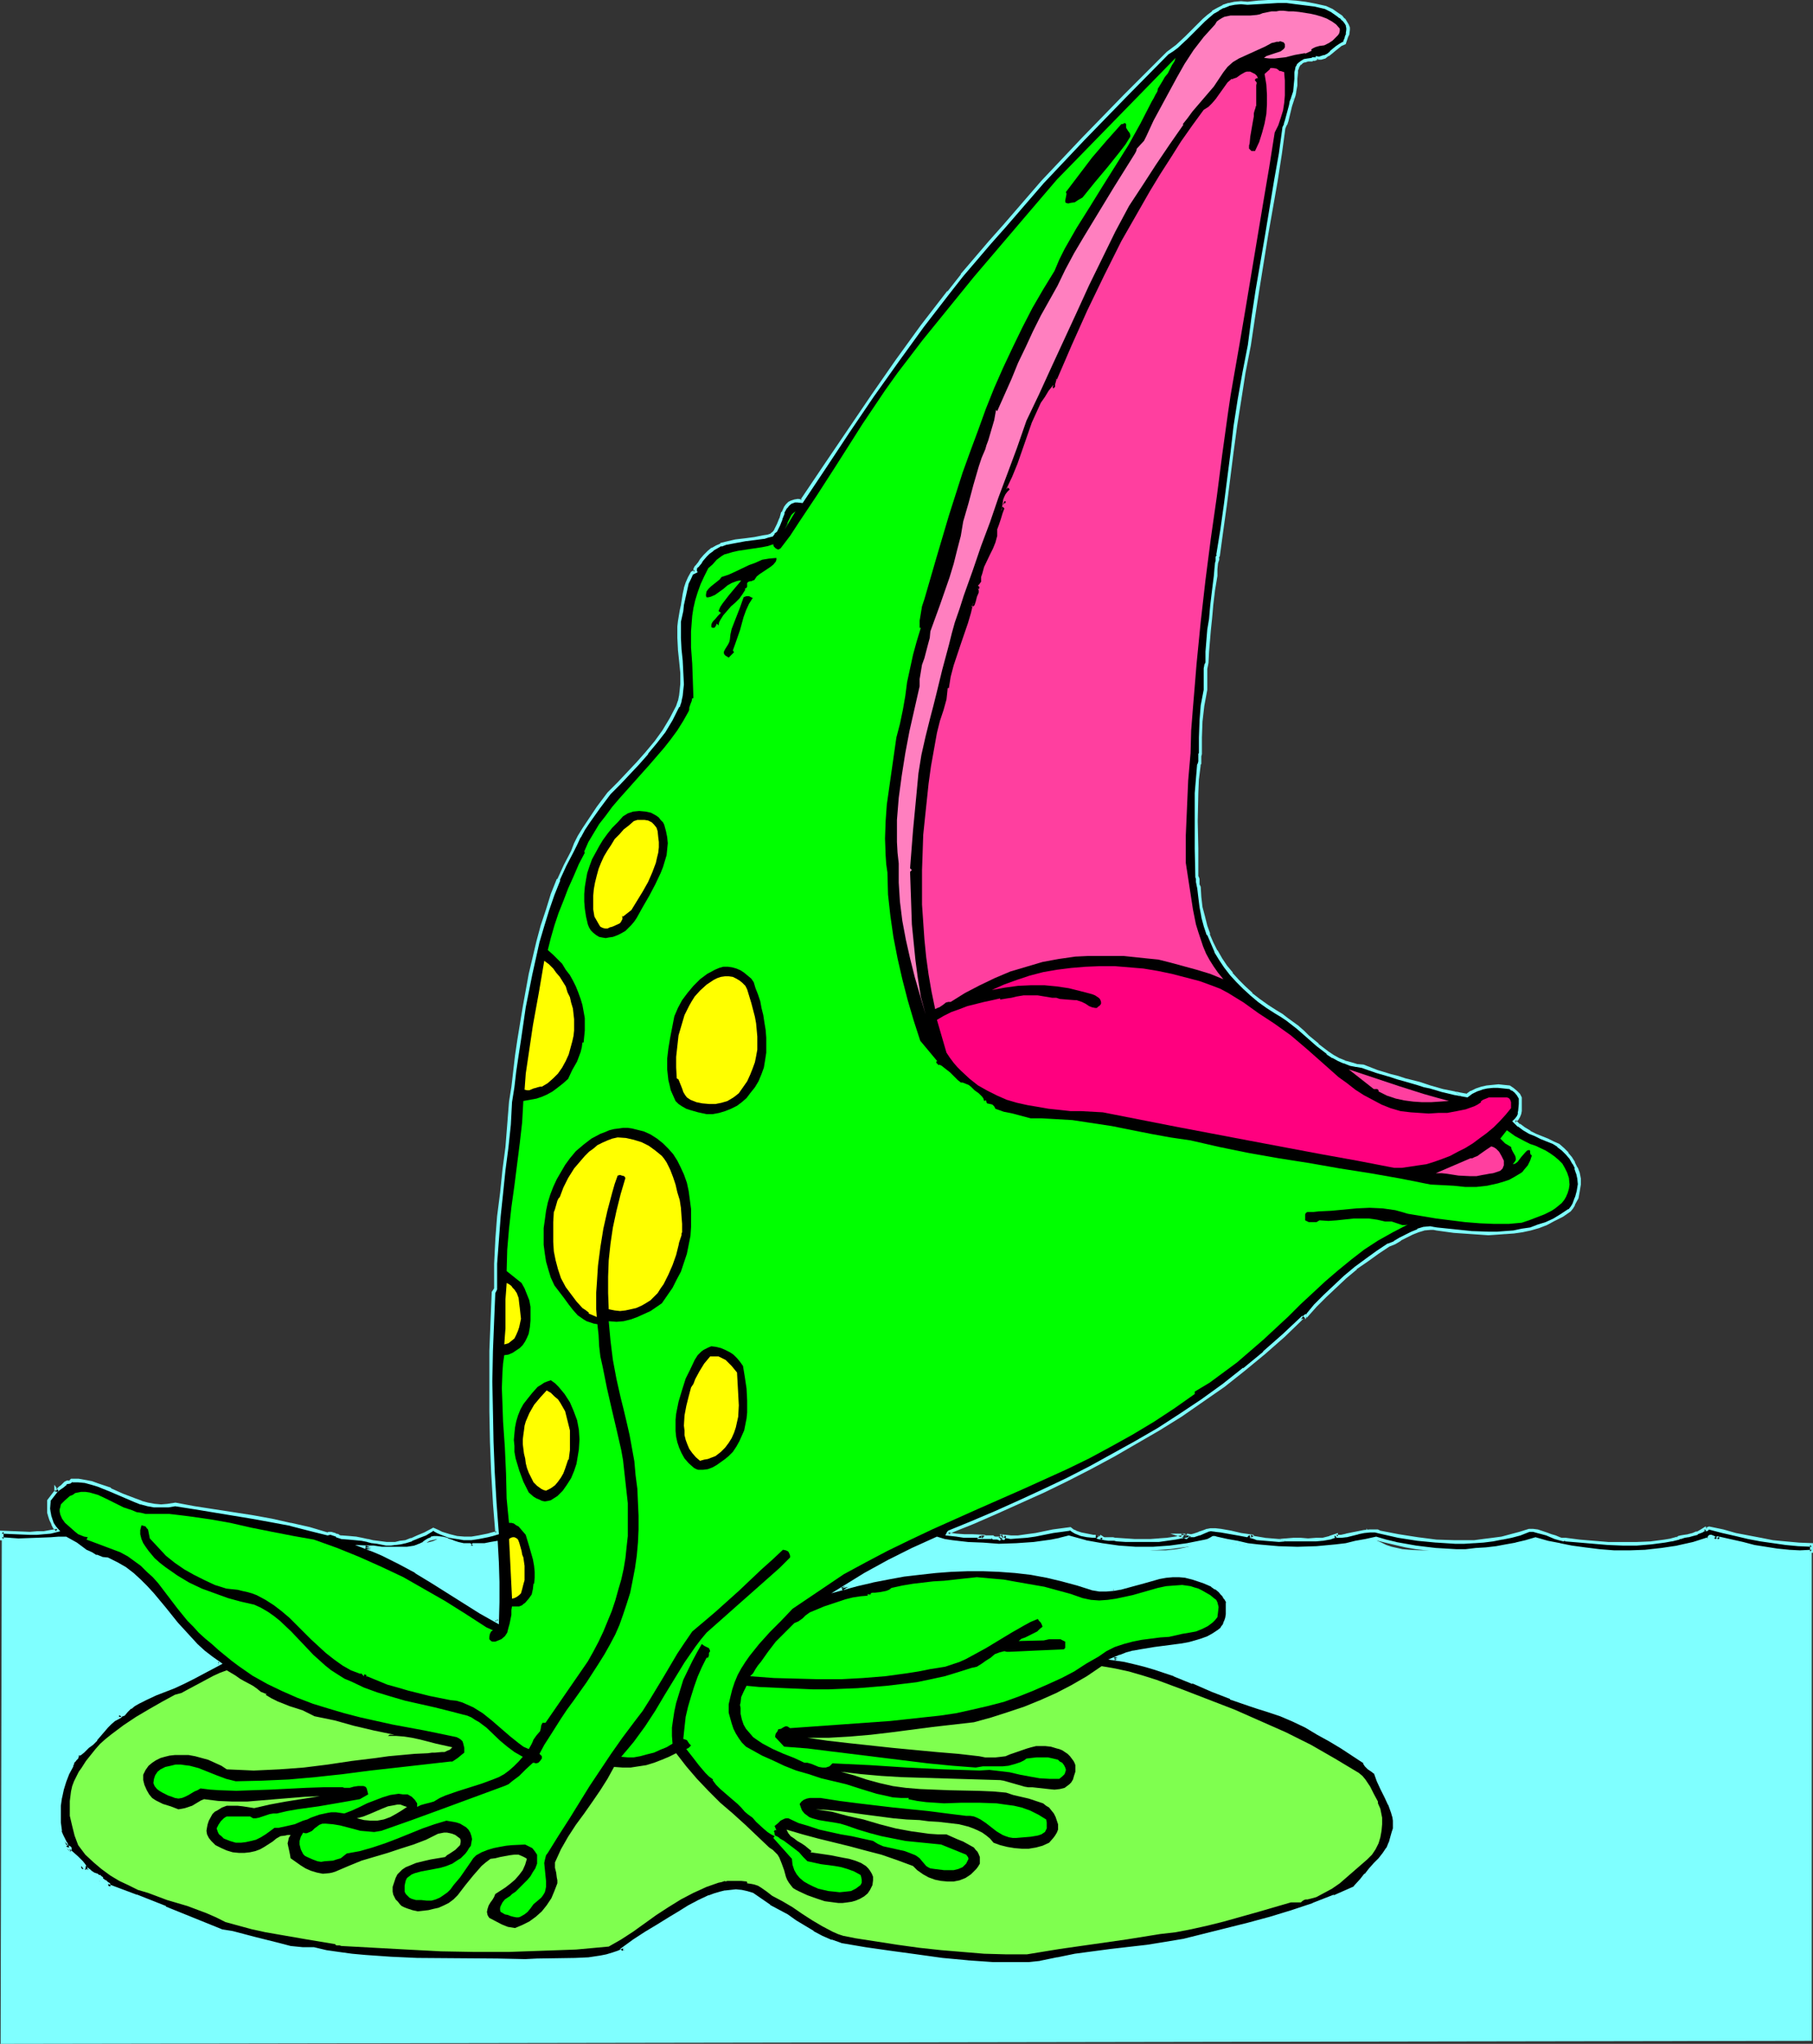
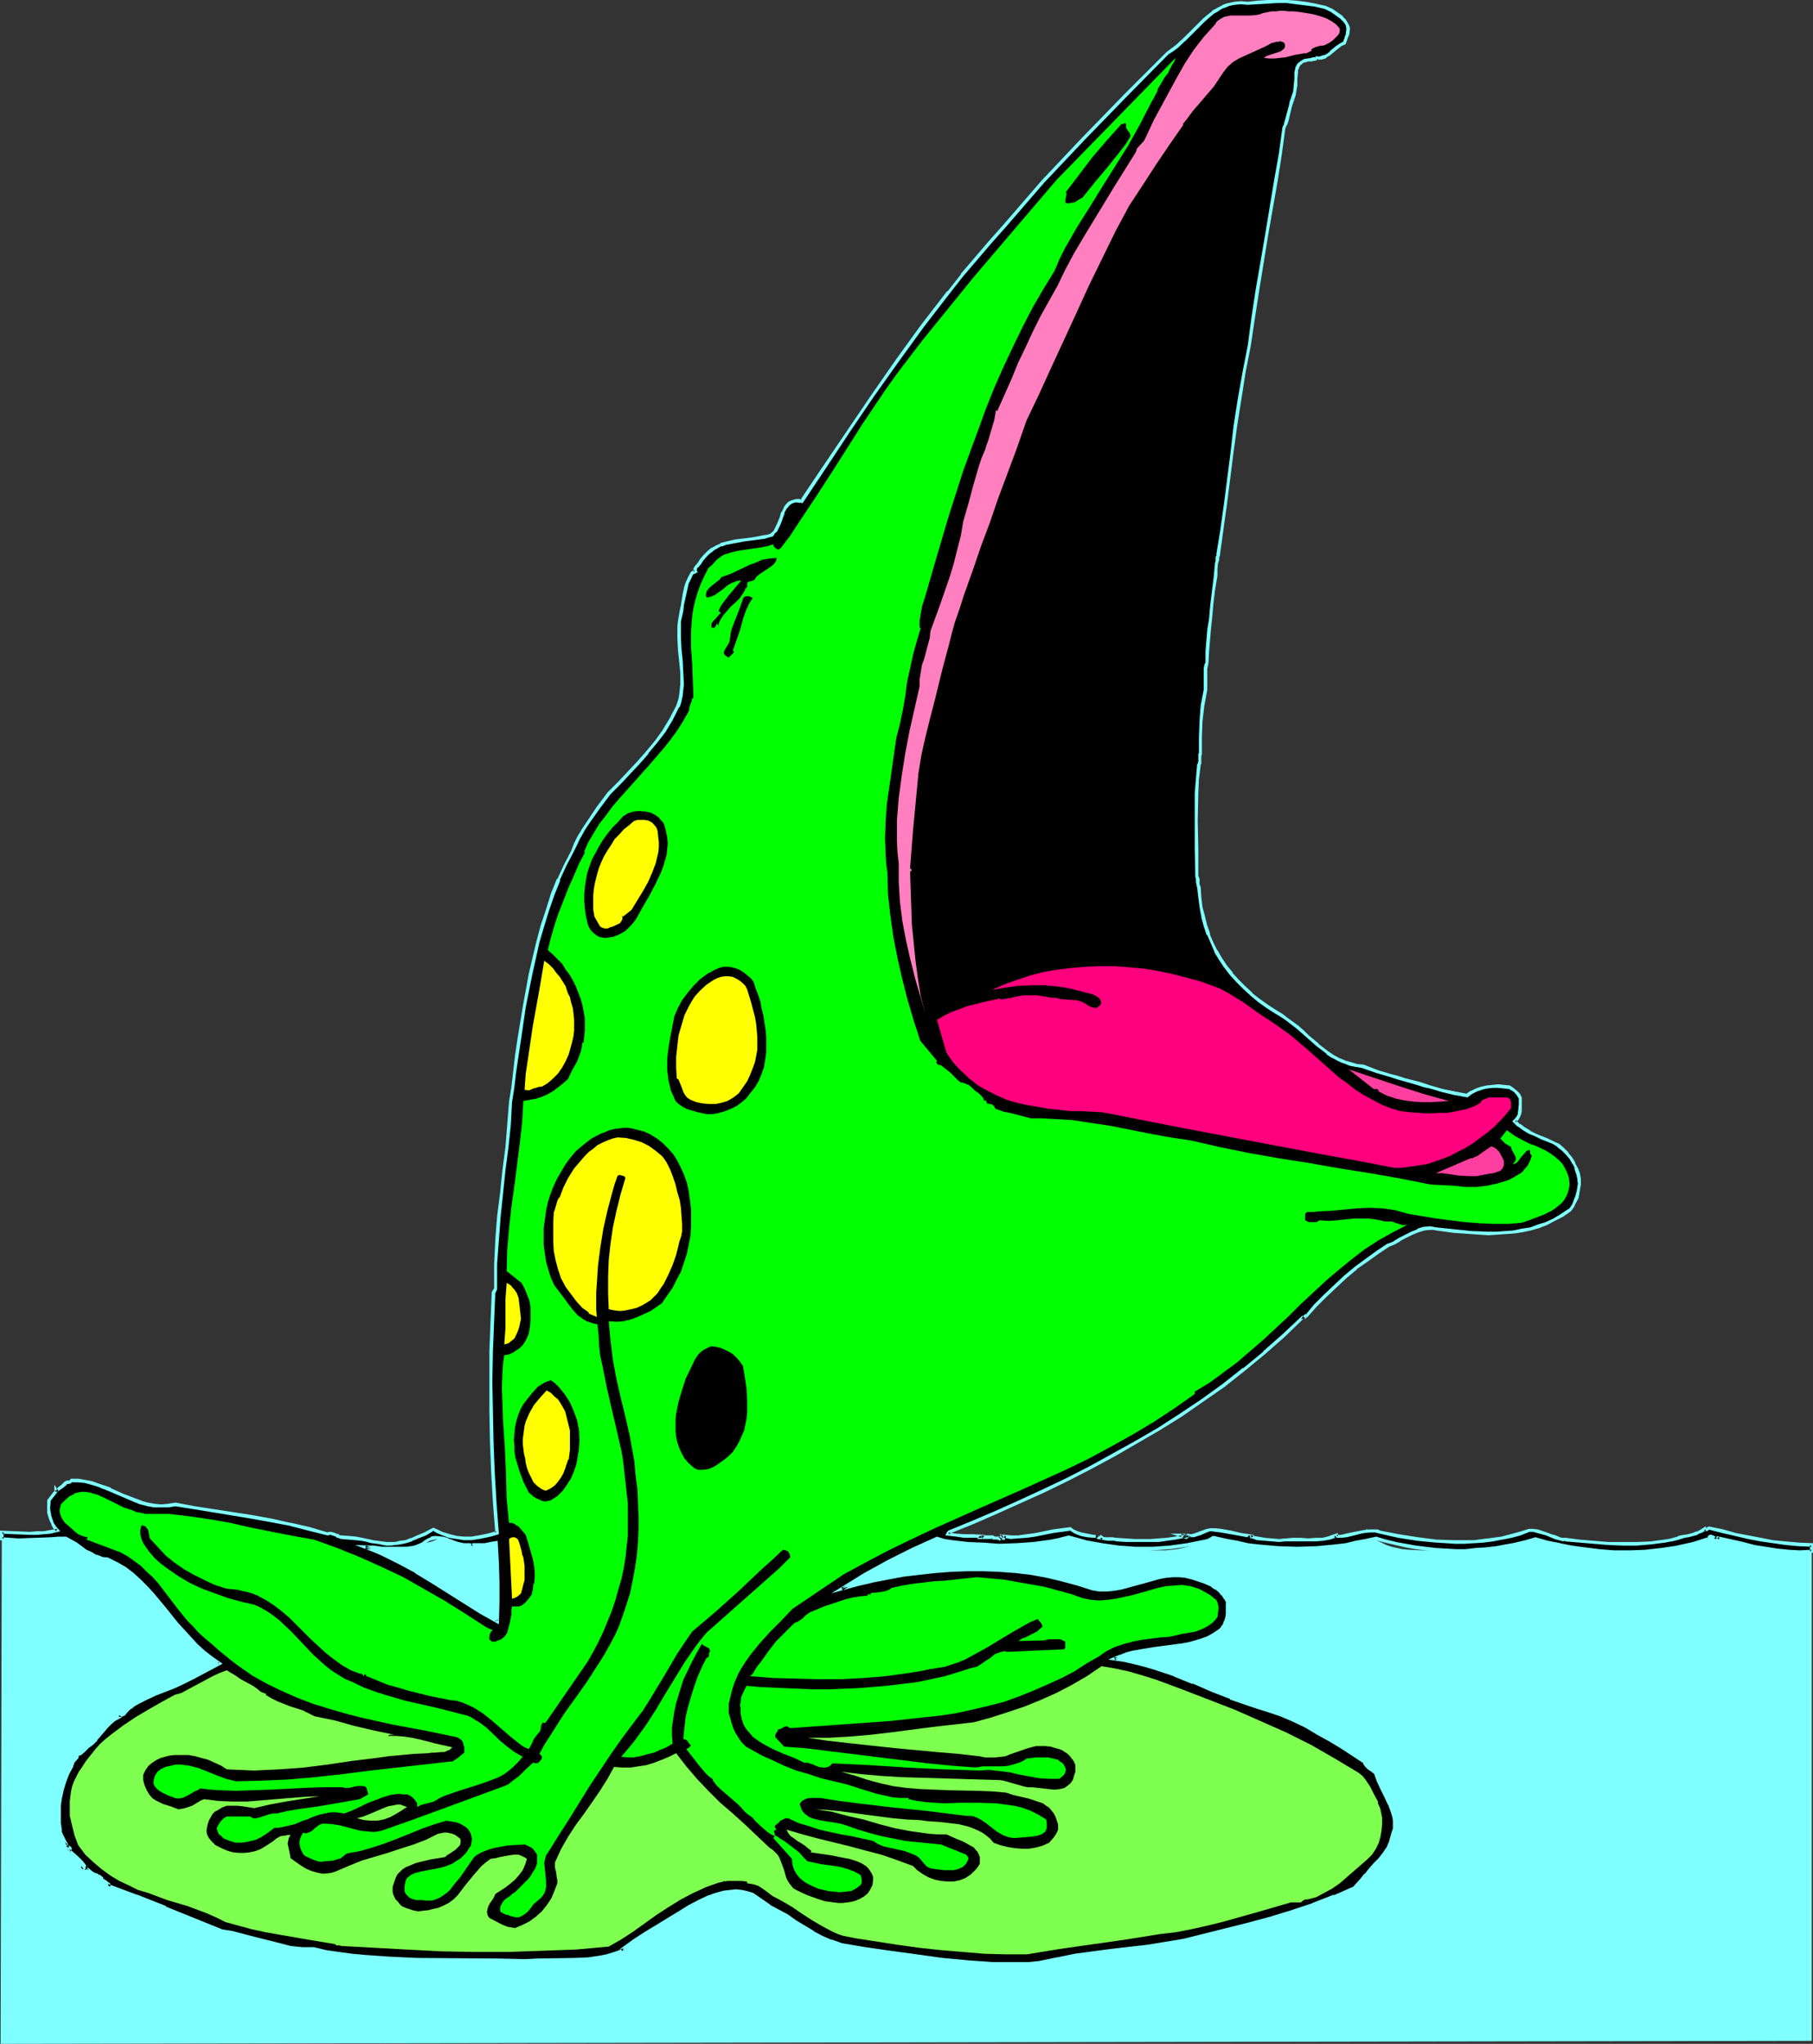
<svg xmlns="http://www.w3.org/2000/svg" xmlns:ns1="http://sodipodi.sourceforge.net/DTD/sodipodi-0.dtd" xmlns:ns2="http://www.inkscape.org/namespaces/inkscape" version="1.0" width="129.895mm" height="146.407mm" id="svg44" ns1:docname="Frog - Wide Mouth.wmf">
  <rect width="100%" height="100%" fill="#333333" stroke="none" />
  <ns1:namedview id="namedview44" pagecolor="#ffffff" bordercolor="#000000" borderopacity="0.25" ns2:showpageshadow="2" ns2:pageopacity="0.0" ns2:pagecheckerboard="0" ns2:deskcolor="#d1d1d1" ns2:document-units="mm" />
  <defs id="defs1">
    <pattern id="WMFhbasepattern" patternUnits="userSpaceOnUse" width="6" height="6" x="0" y="0" />
  </defs>
  <path style="fill:#7fffff;fill-opacity:1;fill-rule:evenodd;stroke:none" d="M 0.485,416.668 H 0.808 1.293 L 1.778,416.507 h 0.808 0.808 l 0.97,-0.162 h 1.131 1.131 1.454 2.909 3.232 l 3.555,0.162 3.232,0.162 3.394,0.162 3.717,0.162 3.717,0.162 h 3.878 l 4.04,0.323 8.565,0.323 17.453,0.485 8.565,0.162 4.202,0.162 h 4.202 l 3.878,0.162 h 11.312 l 3.232,-0.162 3.07,-0.162 h 2.909 l 2.586,-0.162 2.262,-0.162 2.101,-0.323 1.616,-0.162 0.646,-0.162 0.646,-0.162 0.485,-0.162 0.323,-0.162 0.323,-0.162 0.323,-0.162 v -0.323 -0.162 -0.162 l -0.323,-0.323 -0.162,-0.162 -0.162,-0.162 h 0.162 l 0.162,0.162 h 0.162 l 0.162,0.162 0.646,0.162 0.97,0.485 1.131,0.485 1.454,0.323 1.293,0.485 1.616,0.485 1.454,0.162 1.616,0.162 1.454,-0.162 1.454,-0.323 1.131,-0.646 0.646,-0.485 0.485,-0.485 0.485,-0.646 0.323,-0.646 0.323,-0.485 0.485,-0.485 0.485,-0.323 0.808,-0.485 0.808,-0.162 0.97,-0.323 1.131,-0.162 1.293,-0.323 1.293,-0.162 1.454,-0.162 h 1.454 1.616 l 1.778,-0.162 h 1.778 l 4.04,0.162 h 4.202 l 4.363,0.323 4.686,0.323 4.848,0.323 5.171,0.485 5.171,0.485 10.504,0.969 10.504,0.969 5.171,0.485 5.171,0.646 4.848,0.323 4.848,0.323 4.525,0.323 4.363,0.323 4.04,0.162 h 1.778 5.171 1.616 1.293 l 1.293,-0.162 1.293,-0.162 1.131,-0.162 0.97,-0.162 0.808,-0.323 0.646,-0.323 0.485,-0.323 0.485,-0.323 v 0 h 0.323 l 0.485,0.162 h 0.485 l 0.808,0.162 0.808,0.162 0.808,0.162 1.131,0.162 2.424,0.323 2.586,0.323 2.909,0.323 2.909,0.162 3.07,0.162 h 2.909 l 2.909,-0.162 2.747,-0.323 1.131,-0.162 1.131,-0.323 0.97,-0.323 0.97,-0.323 0.808,-0.646 0.646,-0.485 0.485,-0.646 0.485,-0.646 v 0 l 0.323,0.162 h 0.485 l 0.646,0.323 0.808,0.323 0.808,0.162 1.131,0.323 1.131,0.323 1.293,0.485 1.293,0.323 3.07,0.646 3.232,0.808 3.394,0.485 3.394,0.485 3.555,0.323 h 3.394 l 1.616,-0.162 1.454,-0.162 1.616,-0.323 1.454,-0.323 1.131,-0.485 1.293,-0.485 1.131,-0.808 0.97,-0.808 0.808,-0.969 0.808,-1.131 0.162,0.646 0.323,0.646 0.646,0.485 0.97,0.485 0.97,0.485 1.131,0.323 1.293,0.485 1.454,0.323 1.616,0.323 1.616,0.162 3.555,0.323 3.878,0.323 h 3.878 3.878 l 3.717,-0.323 3.555,-0.485 1.616,-0.162 1.616,-0.323 1.293,-0.485 1.293,-0.323 1.131,-0.485 0.808,-0.485 0.808,-0.485 0.646,-0.485 0.323,-0.646 v -0.646 l 0.485,0.969 0.646,0.808 0.808,0.808 0.97,0.808 1.131,0.485 1.293,0.646 1.454,0.485 1.454,0.323 1.454,0.323 1.778,0.162 3.394,0.162 h 3.717 l 3.878,-0.162 3.717,-0.323 3.555,-0.485 3.555,-0.646 1.616,-0.323 1.454,-0.323 1.454,-0.485 1.293,-0.323 1.131,-0.323 1.131,-0.485 0.97,-0.323 0.646,-0.485 0.646,-0.323 0.323,-0.323 0.323,0.485 0.323,0.646 0.808,0.485 0.808,0.646 1.131,0.485 1.293,0.323 1.454,0.485 1.454,0.323 1.778,0.485 1.778,0.323 1.939,0.162 1.939,0.323 4.202,0.323 4.202,0.162 h 4.363 l 4.202,-0.323 4.04,-0.323 1.939,-0.323 1.778,-0.323 1.778,-0.485 1.454,-0.485 1.454,-0.485 1.293,-0.646 1.131,-0.646 0.808,-0.646 0.646,-0.808 0.485,-0.969 0.485,0.646 0.323,0.485 0.646,0.646 0.808,0.323 1.616,0.969 1.939,0.646 2.101,0.646 2.424,0.485 2.424,0.485 2.424,0.323 2.424,0.323 2.262,0.162 2.101,0.162 h 1.939 l 1.616,0.162 h 0.646 1.616 v 132.481 L 0.162,553.35 Z" id="path1" />
  <path style="fill:#000000;fill-opacity:1;fill-rule:evenodd;stroke:none" d="m 20.846,475.154 h 0.162 v -0.162 -0.162 z" id="path2" />
  <path style="fill:#000000;fill-opacity:1;fill-rule:evenodd;stroke:none" d="M 298.152,416.184 Z" id="path3" />
  <path style="fill:#000000;fill-opacity:1;fill-rule:evenodd;stroke:none" d="m 22.624,506.174 h 0.162 l -0.808,-0.969 v 0.323 l 0.162,0.323 0.162,0.162 z" id="path4" />
  <path style="fill:#000000;fill-opacity:1;fill-rule:evenodd;stroke:none" d="M 22.786,506.174 Z" id="path5" />
  <path style="fill:#000000;fill-opacity:1;fill-rule:evenodd;stroke:none" d="m 268.902,416.022 -0.162,0.162 h 0.162 z" id="path6" />
  <path style="fill:#000000;fill-opacity:1;fill-rule:evenodd;stroke:none" d="m 298.152,416.022 v 0.162 l 0.162,-0.162 h 0.323 z" id="path7" />
  <path style="fill:#000000;fill-opacity:1;fill-rule:evenodd;stroke:none" d="m 134.613,438.964 -4.363,-2.423 -4.363,-2.747 -8.888,-5.493 -4.363,-2.747 -4.525,-2.585 -4.525,-2.1 -2.262,-1.131 -2.424,-0.808 h 1.131 1.131 l 2.262,0.162 2.424,0.162 h 2.262 2.262 l 1.939,-0.485 0.97,-0.162 0.808,-0.323 0.646,-0.485 0.646,-0.485 0.646,-0.485 0.808,-0.323 0.808,-0.162 h 0.646 l 1.454,0.162 1.454,0.323 1.293,0.646 1.454,0.485 1.616,0.323 h 0.808 0.97 l 0.485,0.485 0.485,-0.485 h 1.454 l 1.454,-0.162 1.616,-0.162 1.616,-0.162 0.323,5.17 v 5.332 5.493 z M 350.025,26.819 l 0.323,-0.969 0.162,-0.969 0.323,-1.939 v -1.616 l 0.162,-1.616 0.162,-0.808 0.162,-0.646 0.323,-0.485 0.323,-0.485 0.646,-0.485 0.646,-0.323 0.97,-0.162 0.97,-0.162 0.323,-0.162 h 0.485 l 0.323,-0.162 h 0.162 l 0.162,-0.162 0.485,0.162 0.485,-0.162 1.131,-0.323 0.808,-0.485 0.808,-0.646 0.97,-0.808 0.808,-0.646 0.97,-0.646 0.97,-0.485 0.323,-1.131 0.162,-0.646 0.323,-0.646 0.162,-1.131 V 7.432 l -0.162,-0.646 -0.485,-0.808 -0.646,-0.646 -0.646,-0.808 -0.808,-0.646 -1.616,-1.131 -1.778,-0.808 -2.909,-0.485 -2.586,-0.485 -2.424,-0.323 -2.586,-0.162 h -2.424 -2.586 l -2.747,0.162 -2.909,0.162 h -1.778 -1.616 l -1.616,0.323 -1.454,0.646 -1.454,0.646 -1.293,0.969 -1.293,0.969 -1.293,1.131 -4.686,4.685 -2.424,2.262 -1.293,0.969 -1.454,0.969 -11.474,11.632 -11.312,11.632 -5.494,5.816 -5.494,5.816 -5.171,5.978 -5.171,5.978 -3.878,4.362 -7.595,8.886 -3.555,4.524 -7.11,9.371 -6.949,9.371 -6.626,9.371 -6.464,9.532 -6.464,9.532 -6.141,9.532 -1.131,-0.162 h -0.97 l -0.646,0.323 -0.646,0.323 -0.646,0.646 -0.323,0.485 -0.808,1.454 -0.646,1.777 -0.646,1.454 -0.646,1.616 -0.485,0.646 -0.646,0.485 -0.97,0.323 -1.131,0.323 -2.424,0.323 -2.586,0.323 -2.747,0.485 -2.586,0.646 -1.293,0.323 -1.131,0.646 -1.131,0.646 -1.131,0.808 -0.97,0.969 -0.808,1.131 -0.646,0.808 -0.646,0.808 -0.323,0.323 -0.162,0.323 v 0.485 l 0.162,0.323 -0.97,0.323 -0.808,1.292 -0.485,1.454 -0.485,1.454 -0.323,1.454 -0.646,3.07 -0.162,1.454 -0.323,1.616 -0.162,1.454 -0.162,1.454 v 2.908 l 0.162,3.07 0.323,3.231 0.323,3.07 v 3.231 l -0.162,1.454 -0.162,1.616 -0.323,1.454 -0.485,1.454 -1.778,3.393 -1.939,3.231 -2.262,3.07 -2.424,2.908 -2.424,2.747 -2.586,2.747 -2.586,2.747 -2.747,2.747 -2.747,3.716 -2.747,4.039 -1.293,1.939 -1.131,1.939 -0.97,1.939 -0.97,2.1 -1.939,3.716 -1.778,3.877 -1.616,4.039 -1.454,4.201 -1.293,4.201 -1.131,4.362 -2.101,8.724 -1.616,9.047 -1.454,8.724 -0.646,4.362 -0.646,4.201 -0.485,4.201 -0.485,4.039 -0.485,6.139 -0.646,6.301 -0.646,6.139 -0.808,6.139 -0.646,6.301 -0.485,6.462 -0.485,6.462 v 6.786 l -0.485,0.969 -0.323,7.755 -0.323,8.078 -0.162,8.24 0.162,8.078 0.162,8.24 0.323,8.24 0.485,8.24 0.646,8.24 -1.293,0.323 -1.293,0.323 -2.262,0.485 -2.101,0.323 h -1.939 l -2.101,-0.162 -1.939,-0.485 -2.101,-0.808 -1.131,-0.323 -1.131,-0.646 -2.262,1.131 -1.939,0.969 -1.616,0.646 -1.616,0.485 -1.454,0.323 -1.454,0.162 -1.131,0.162 h -1.293 l -2.424,-0.485 -1.293,-0.162 -1.293,-0.323 -1.454,-0.162 -1.616,-0.323 -1.939,-0.162 -1.939,-0.162 -0.485,-0.162 -0.485,-0.162 -0.485,-0.162 -0.485,-0.323 -0.97,-0.323 h -0.485 l -0.485,0.323 -5.01,-1.454 -5.01,-1.292 -5.171,-0.969 -5.171,-0.969 -10.504,-1.616 -5.333,-0.808 -5.01,-0.969 -1.939,0.323 -1.939,0.162 -1.778,-0.162 -1.778,-0.323 -1.939,-0.485 -1.616,-0.646 -3.394,-1.292 -3.232,-1.616 -3.394,-1.292 -1.778,-0.485 -1.616,-0.485 -1.778,-0.162 h -1.939 l -0.485,0.485 H 18.261 l -0.485,0.323 -0.97,0.808 -0.485,0.323 -0.323,0.323 -0.485,0.323 h -0.323 l 0.162,0.162 -2.101,2.747 -0.162,2.1 0.162,1.131 0.162,0.969 0.323,0.969 0.485,0.969 0.646,0.969 0.646,0.969 -1.778,0.323 -1.939,0.323 H 10.019 8.08 4.202 l -3.717,-0.323 v 1.939 l 2.262,0.162 2.262,0.162 4.525,-0.162 4.202,-0.162 2.101,-0.162 h 1.939 l 1.454,0.646 1.293,0.969 1.454,0.969 1.293,0.808 1.454,0.808 1.293,0.646 1.616,0.485 1.616,0.323 2.424,1.131 2.262,1.454 1.939,1.454 1.939,1.777 1.778,1.777 1.778,1.939 3.232,3.877 3.232,4.039 3.555,3.877 1.778,1.939 1.939,1.777 2.101,1.616 2.262,1.616 -7.434,3.716 -2.424,1.454 -2.586,1.131 -4.848,1.777 -2.424,1.131 -2.424,1.131 -0.97,0.808 -1.131,0.646 -0.97,0.969 -0.808,0.969 -0.323,0.162 -0.162,0.162 h -0.646 l -0.162,-0.162 -0.162,0.162 0.323,0.323 -1.293,0.646 -1.131,0.969 -0.97,0.969 -0.97,1.131 -0.97,1.292 -0.97,1.131 -0.97,0.969 -1.293,0.969 -1.293,1.292 -0.646,0.485 -0.485,0.162 -0.323,0.162 -0.162,0.808 -0.485,0.485 -0.323,0.485 -0.323,0.323 -0.162,0.485 -0.162,0.323 v 0.323 l -0.97,1.939 -0.97,2.1 -0.646,2.1 -0.485,2.262 -0.162,2.262 -0.162,2.262 v 2.423 l 0.323,2.423 0.485,0.969 0.485,1.131 0.485,0.969 0.323,0.808 -0.323,-0.323 0.162,0.323 0.162,0.162 0.485,0.162 h 0.323 v 0.162 0.323 l -0.162,0.323 -0.323,-0.323 -0.162,-0.162 h -0.162 l 1.293,1.131 1.454,1.292 1.293,1.292 0.646,0.646 0.485,0.969 -0.485,0.323 h 0.485 0.162 v -0.162 l 0.485,0.323 0.485,0.323 0.97,0.646 0.485,0.323 0.485,0.162 0.162,0.162 0.323,0.162 h 0.323 l 0.162,0.162 0.162,0.162 v 0.162 l -0.323,0.323 -0.162,0.323 -0.162,0.162 h 0.162 0.162 v -0.485 l 0.323,-0.162 0.323,0.162 0.323,0.323 0.485,0.323 0.323,0.323 0.323,0.162 0.162,0.323 -0.162,0.162 7.757,2.908 7.595,3.07 7.757,3.07 7.595,3.07 2.909,0.646 3.07,0.646 3.07,0.808 3.232,0.969 3.232,0.808 3.232,0.646 3.232,0.485 h 1.454 1.616 l 3.394,0.808 3.394,0.485 3.394,0.485 3.555,0.323 7.11,0.485 7.11,0.323 h 7.272 l 7.272,0.162 h 7.272 l 7.434,0.162 3.232,-0.162 h 3.555 l 6.949,-0.162 3.394,-0.323 3.232,-0.323 1.778,-0.323 1.616,-0.485 1.454,-0.485 1.616,-0.646 -0.323,-0.323 3.07,-2.262 3.232,-1.939 3.232,-2.1 3.232,-2.1 2.586,-1.454 2.424,-1.454 2.747,-1.454 2.747,-1.292 1.454,-0.485 1.454,-0.485 1.454,-0.323 1.454,-0.162 1.454,-0.162 1.454,0.162 1.454,0.162 1.616,0.485 4.525,3.231 2.424,1.292 2.262,1.454 2.424,1.454 2.262,1.454 2.424,1.454 2.424,1.292 2.586,1.131 2.586,0.969 6.626,0.969 3.394,0.646 3.394,0.485 6.949,0.969 7.11,0.969 6.787,0.646 6.949,0.323 3.232,0.162 h 3.232 l 3.232,-0.162 3.07,-0.162 4.686,-1.131 4.686,-0.808 4.848,-0.646 5.01,-0.646 9.696,-1.292 5.01,-0.646 4.848,-0.808 11.635,-2.908 5.979,-1.454 5.979,-1.616 5.818,-1.777 5.818,-1.939 5.656,-2.262 5.494,-2.423 1.778,-1.939 1.293,-1.454 1.131,-1.616 1.293,-1.292 1.293,-1.454 1.131,-1.292 0.97,-1.454 0.808,-1.454 0.485,-1.777 0.323,-1.131 0.323,-1.131 v -1.131 -0.969 l -0.162,-1.131 -0.323,-1.131 -0.808,-2.1 -1.131,-2.1 -1.131,-2.262 -0.97,-2.1 -0.808,-2.1 -0.646,-0.646 -0.485,-0.323 -0.485,-0.323 -0.808,-0.808 -0.323,-0.323 -0.162,-0.646 -6.141,-3.877 -3.232,-1.939 -3.07,-1.939 -3.394,-1.777 -3.394,-1.616 -3.394,-1.454 -3.394,-1.292 -2.586,-0.808 -2.586,-0.808 -5.01,-1.777 -5.01,-2.1 -5.01,-2.1 -5.171,-2.1 -5.333,-1.777 -2.747,-0.808 -2.586,-0.646 -2.747,-0.485 -2.909,-0.485 1.616,-0.646 1.778,-0.646 1.778,-0.485 1.939,-0.485 3.717,-0.485 3.717,-0.485 3.717,-0.485 1.939,-0.323 1.616,-0.485 1.778,-0.485 1.778,-0.646 1.454,-0.808 1.616,-1.131 0.808,-0.808 0.485,-0.808 0.485,-0.969 0.323,-0.969 0.162,-0.969 v -1.131 -2.1 l -0.646,-1.131 -0.646,-0.969 -0.808,-0.969 -0.97,-0.808 -1.131,-0.646 -1.131,-0.646 -1.131,-0.323 -1.131,-0.323 -1.939,-0.808 -1.778,-0.485 -1.778,-0.162 h -1.778 l -1.778,0.162 -1.778,0.323 -3.555,0.969 -1.778,0.646 -1.778,0.485 -3.555,0.808 -1.778,0.323 -1.939,0.162 h -1.939 l -1.939,-0.323 -4.04,-1.292 -4.04,-1.131 -4.202,-0.969 -4.202,-0.646 -4.363,-0.485 -4.202,-0.485 -4.363,-0.162 h -4.363 l -4.363,0.162 -4.202,0.323 -4.363,0.485 -4.202,0.485 -4.363,0.808 -4.202,0.808 -4.202,1.131 -4.202,0.969 6.464,-3.716 6.302,-3.554 6.464,-3.393 6.626,-2.908 2.101,0.485 1.939,0.485 4.202,0.323 4.202,0.323 4.202,0.323 4.848,-0.162 4.686,-0.323 4.686,-0.808 2.424,-0.485 2.424,-0.485 4.525,1.292 4.525,0.808 4.525,0.646 4.525,0.323 h 4.686 l 4.525,-0.323 4.848,-0.646 4.848,-0.969 0.646,-0.323 0.646,-0.323 0.808,-0.323 h 0.323 l 0.485,0.162 2.909,0.646 2.909,0.485 2.747,0.485 2.747,0.485 5.333,0.485 5.333,0.162 5.171,-0.162 5.333,-0.485 2.586,-0.485 2.586,-0.485 2.909,-0.485 2.747,-0.646 2.586,0.646 2.747,0.646 2.586,0.646 2.747,0.485 2.747,0.323 2.747,0.323 2.747,0.162 h 2.747 2.747 l 2.586,-0.162 2.747,-0.162 2.747,-0.323 2.747,-0.485 2.586,-0.485 2.747,-0.646 2.586,-0.808 3.394,0.808 3.232,0.808 3.232,0.646 3.394,0.485 4.04,0.485 4.04,0.323 h 4.202 l 4.363,-0.162 4.202,-0.485 4.363,-0.646 4.202,-0.969 4.202,-1.292 v -0.323 l 0.162,-0.323 h 0.323 0.323 l 0.485,0.323 0.646,0.323 -0.162,0.162 v -0.162 h 0.162 l 0.162,-0.162 0.323,-0.162 v 0.162 0.323 l 0.646,-0.323 6.141,1.454 3.07,0.808 3.232,0.485 3.07,0.485 3.07,0.323 h 3.07 3.232 v -1.777 l -3.717,-0.162 -3.394,-0.323 -3.394,-0.323 -3.232,-0.646 -3.394,-0.646 -3.394,-0.808 -3.555,-0.808 -3.717,-0.969 -0.323,0.162 -0.162,0.162 -0.323,0.162 h -0.162 v -0.162 l -0.97,0.646 -1.293,0.485 -1.131,0.323 -1.293,0.323 -1.131,0.323 -0.808,0.162 -0.646,0.162 h -0.162 v 0.162 l -1.778,0.485 -1.939,0.162 -3.555,0.646 -3.878,0.162 h -3.878 l -4.04,-0.162 -7.595,-0.646 -3.717,-0.323 h -0.162 -0.162 -0.323 l -0.485,-0.162 h -0.646 l -1.131,-0.485 -1.131,-0.485 -1.131,-0.323 -2.424,-0.808 -1.293,-0.162 h -1.131 l -2.424,0.808 -2.424,0.646 -2.424,0.485 -2.586,0.485 -2.424,0.323 -2.586,0.162 -2.586,0.162 h -2.586 l -5.01,-0.323 -5.171,-0.485 -5.01,-0.808 -5.01,-1.131 -0.646,-0.162 -0.808,-0.162 h -1.293 l -1.616,0.323 -1.616,0.323 -3.232,0.646 -1.454,0.323 h -1.293 v -0.323 l -1.778,0.646 -1.939,0.323 -1.778,0.162 -2.101,0.162 -1.939,-0.162 h -2.101 l -1.939,0.162 -1.939,0.162 -1.939,-0.162 -1.939,-0.162 -1.939,-0.323 -0.97,-0.162 -0.97,-0.323 0.162,-0.162 -2.586,-0.485 -2.909,-0.485 -2.747,-0.485 -1.293,-0.162 -1.293,-0.162 -0.97,0.323 -0.646,0.323 -1.454,0.485 -1.454,0.485 h -0.808 -0.808 l -0.162,0.162 -0.162,0.162 -0.162,0.162 h -0.162 -0.162 l -0.162,-0.162 -0.162,-0.323 h -0.808 l 0.808,0.323 -2.262,0.323 -2.262,0.323 -2.262,0.323 -2.262,0.162 h -4.363 l -2.424,-0.162 -2.424,-0.162 -0.485,-0.162 h -0.485 -1.293 -1.131 l -0.485,-0.323 -0.323,-0.162 v 0.162 h -0.323 -0.485 l -0.323,-0.323 h 0.162 -1.131 l -1.616,-0.323 -1.616,-0.323 -1.616,-0.485 -0.808,-0.485 -0.485,-0.485 -2.424,0.323 -2.262,0.323 -4.848,0.969 -2.262,0.323 -2.262,0.162 -2.101,0.162 -1.939,-0.162 0.162,0.162 -0.162,0.323 -0.323,-0.162 h -0.323 v -0.162 l -0.485,0.485 -0.162,-0.162 -0.323,-0.162 h -0.646 -0.485 -0.162 l -0.162,-0.162 h -3.07 l 0.162,-0.162 -2.586,-0.162 h -2.262 l -2.101,-0.162 -2.262,-0.323 0.162,-0.323 0.162,-0.323 6.464,-2.585 6.302,-2.747 6.464,-2.908 6.302,-2.908 6.464,-3.07 6.302,-3.231 6.302,-3.231 6.141,-3.554 5.979,-3.554 5.979,-3.877 5.979,-3.877 5.656,-4.201 5.656,-4.201 5.333,-4.524 5.333,-4.685 5.01,-4.847 0.162,0.162 0.162,0.162 v 0.162 -0.162 l 0.162,-0.323 0.162,-0.323 0.323,-0.162 h 0.323 l 2.262,-2.747 2.586,-2.585 2.747,-2.585 2.747,-2.585 2.909,-2.423 2.909,-2.262 2.909,-2.1 3.07,-1.777 1.616,-0.808 1.454,-0.808 3.232,-1.616 1.616,-0.808 1.616,-0.485 1.778,-0.162 0.808,0.162 h 0.97 l 4.525,0.646 4.686,0.323 4.686,0.323 h 2.424 l 2.101,-0.162 2.424,-0.162 2.101,-0.485 2.262,-0.485 2.262,-0.646 2.101,-0.808 2.101,-0.969 2.101,-1.131 2.101,-1.454 0.646,-0.808 0.485,-0.808 0.808,-1.616 0.485,-1.939 0.323,-1.777 -0.162,-1.616 -0.323,-1.454 -0.485,-1.454 -0.646,-1.292 -0.808,-1.292 -0.97,-1.292 -1.131,-1.131 -1.293,-0.969 -1.293,-0.808 -1.616,-0.646 -1.616,-0.808 -1.616,-0.646 -1.616,-0.808 -1.454,-0.808 -1.454,-0.969 -1.131,-1.131 0.646,-0.646 0.323,-0.646 0.323,-0.808 0.162,-0.808 0.162,-1.777 v -1.616 l -0.485,-0.808 -0.808,-0.969 -0.808,-0.646 -0.97,-0.485 -1.454,-0.162 -1.454,-0.162 h -1.616 l -1.454,0.323 -1.454,0.323 -1.454,0.485 -1.293,0.646 -1.293,0.808 -1.616,-0.323 -1.616,-0.323 -3.394,-0.646 -3.232,-0.969 -1.616,-0.485 -1.454,-0.485 -3.878,-1.131 -1.939,-0.485 -1.939,-0.485 -3.717,-1.292 -3.555,-1.292 -1.939,-0.162 -1.616,-0.485 -1.616,-0.485 -1.616,-0.808 -1.454,-0.808 -1.454,-0.969 -2.747,-2.1 -2.747,-2.423 -1.293,-1.131 -1.293,-1.131 -2.909,-2.262 -1.454,-0.969 -1.616,-0.969 -2.424,-1.616 -2.101,-1.616 -2.101,-1.616 -1.939,-1.777 -1.778,-1.777 -1.778,-1.939 -1.454,-1.939 -1.293,-2.1 -1.293,-2.1 -1.131,-2.262 -0.97,-2.262 -0.808,-2.423 -0.646,-2.423 -0.485,-2.585 -0.485,-2.585 -0.162,-2.747 -0.162,-0.808 -0.162,-0.646 v -0.808 -0.323 l -0.162,-0.323 -0.162,-7.593 -0.162,-7.432 0.162,-7.593 0.162,-3.877 0.485,-3.877 0.162,-0.323 v -0.323 -1.777 l 0.162,-0.323 0.162,-0.162 v -4.362 l 0.162,-4.362 0.323,-4.362 0.808,-4.201 v -1.939 -1.939 -1.939 l 0.162,-0.808 0.323,-0.646 v -3.07 l 0.485,-5.816 0.485,-3.07 v -1.777 l 0.323,-1.939 0.485,-4.039 0.485,-3.877 0.162,-1.777 v -1.616 l 0.323,-0.646 v -0.485 -0.485 l 0.162,-0.485 1.131,-6.947 0.808,-6.947 1.939,-14.056 0.808,-7.109 1.131,-7.109 1.131,-7.432 1.454,-7.432 1.131,-7.432 1.131,-7.432 2.424,-14.864 2.586,-14.702 1.131,-7.432 1.131,-7.109 0.323,-0.808 0.323,-0.969 0.97,-4.039 0.323,-0.969 z" id="path8" />
  <path style="fill:#7fffff;fill-opacity:1;fill-rule:evenodd;stroke:none" d="m 134.128,438.964 0.808,-0.323 -4.525,-2.585 -4.363,-2.747 -8.726,-5.493 -4.363,-2.585 h -0.162 l -4.363,-2.585 -4.686,-2.262 -2.262,-0.969 v 0 l -2.424,-0.969 -0.162,0.969 h 1.131 1.131 -0.162 l 2.424,0.162 v 0 l 2.424,0.162 h 2.262 2.262 v 0 l 1.939,-0.485 h 0.162 l 0.808,-0.162 h 0.162 l 0.808,-0.485 0.808,-0.485 v 0 l 0.646,-0.485 h -0.162 l 0.808,-0.485 v 0 l 0.646,-0.162 v 0 l 0.808,-0.162 h -0.162 l 0.808,-0.162 h -0.162 l 1.454,0.323 h -0.162 l 1.454,0.323 -0.162,-0.162 1.454,0.646 h 0.162 l 1.454,0.646 v 0 l 1.616,0.323 h 0.808 0.162 0.808 l -0.323,-0.162 0.808,0.808 0.808,-0.808 -0.323,0.162 h 1.454 v 0 l 1.616,-0.162 1.454,-0.162 1.616,-0.323 -0.485,-0.323 0.323,5.17 0.162,5.332 v 5.493 l -0.323,5.17 0.97,0.808 0.162,-5.978 v -5.493 l -0.162,-5.332 -0.323,-5.816 -1.939,0.323 -1.616,0.323 h -1.616 0.162 -1.778 l -0.485,0.646 h 0.646 l -0.808,-0.646 h -0.97 0.162 -0.97 l -1.454,-0.323 v 0 l -1.454,-0.485 h 0.162 l -1.454,-0.485 -0.162,-0.162 -1.293,-0.323 h -0.162 l -1.454,-0.162 h -0.646 -0.162 l -0.808,0.162 v 0.162 l -0.808,0.323 v 0 l -0.808,0.485 -0.646,0.485 h 0.162 l -0.808,0.323 h 0.162 l -0.97,0.323 h 0.162 l -0.97,0.323 h 0.162 l -2.101,0.323 h 0.162 -2.262 -2.262 -2.424 v 0 l -2.262,-0.323 v 0 h -1.131 l -3.878,-0.162 5.01,1.939 v 0 l 2.262,0.969 4.525,2.262 4.525,2.423 h -0.162 l 4.525,2.747 8.726,5.493 4.363,2.747 5.171,2.908 z" id="path9" />
  <path style="fill:#7fffff;fill-opacity:1;fill-rule:evenodd;stroke:none" d="m 350.51,26.819 0.323,-0.969 0.162,-0.808 V 24.881 l 0.323,-1.777 v -0.162 -1.616 0 l 0.162,-1.616 v -0.646 0 l 0.323,-0.646 -0.162,0.162 0.323,-0.646 v 0 l 0.323,-0.485 v 0.162 l 0.485,-0.485 v 0 l 0.646,-0.323 -0.162,0.162 0.97,-0.323 h 1.131 l 0.485,-0.323 -0.323,0.162 h 0.485 l 0.485,-0.162 0.323,-0.162 0.162,-0.323 -0.485,0.323 h 0.646 0.646 l 1.131,-0.323 0.808,-0.646 h 0.162 l 0.808,-0.646 v 0 l 0.97,-0.808 0.808,-0.646 v 0 l 0.808,-0.646 v 0 l 1.131,-0.485 0.485,-1.454 0.162,-0.485 v 0 l 0.323,-0.646 0.162,-1.292 V 7.432 l -0.323,-0.808 -0.485,-0.808 -0.485,-0.808 h -0.162 l -0.646,-0.808 v 0 l -0.97,-0.646 -1.616,-1.131 -1.778,-0.808 -2.909,-0.646 v 0 L 353.58,0.485 350.995,0.162 348.571,0 h -2.586 -2.586 l -2.747,0.162 v 0 l -2.909,0.323 h 0.162 l -1.778,-0.162 h -0.162 l -1.778,0.162 -1.454,0.323 h -0.162 l -1.454,0.485 -0.162,0.162 -1.293,0.646 v 0 l -1.454,0.808 v 0.162 l -1.293,0.969 v 0 l -1.293,1.131 -4.686,4.685 -2.424,2.262 v 0 l -1.293,0.969 -1.293,0.969 -11.635,11.632 -11.312,11.632 -5.494,5.816 -5.494,5.816 -5.171,5.978 -5.171,5.978 -3.878,4.362 -7.595,8.886 v 0.162 l -3.555,4.524 h -0.162 l -7.11,9.209 -6.787,9.371 -6.626,9.532 -6.464,9.532 -6.464,9.532 -6.302,9.371 0.485,-0.162 -1.131,-0.162 -0.97,0.162 -0.97,0.323 -0.646,0.323 -0.646,0.646 v 0 l -0.485,0.646 -0.646,1.454 h -0.162 l -0.485,1.777 v -0.162 l -0.646,1.616 -0.808,1.616 0.162,-0.162 -0.485,0.646 v 0 l -0.646,0.485 h 0.162 l -0.97,0.323 -1.131,0.162 v 0 l -2.424,0.485 -2.424,0.323 -2.747,0.323 v 0 l -2.747,0.646 -1.293,0.323 v 0.162 l -1.131,0.485 -1.131,0.646 h -0.162 l -0.97,0.808 -0.162,0.162 -0.97,0.969 v 0 l -0.97,1.131 -0.485,0.808 v 0 l -0.646,0.808 v 0 l -0.323,0.323 -0.323,0.646 v 0.485 l 0.162,0.485 0.162,-0.646 -0.97,0.485 -0.808,1.454 -0.646,1.454 v 0 l -0.485,1.454 v 0.162 l -0.323,1.454 -0.485,3.07 -0.323,1.454 -0.485,2.908 -0.162,1.454 v 3.07 l 0.162,3.07 v 0.162 l 0.323,3.07 0.323,3.231 v -0.162 3.231 -0.162 l -0.162,1.616 -0.162,1.454 -0.323,1.616 v -0.162 l -0.485,1.454 v 0 l -1.778,3.393 v 0 l -1.939,3.231 -2.101,2.908 v 0 l -2.424,2.908 v 0 l -2.424,2.747 -5.171,5.493 -2.747,2.747 v 0 l -2.909,3.877 -2.586,3.877 -1.293,1.939 -1.293,2.1 v 0 l -0.97,1.939 -0.808,2.1 -1.939,3.716 -1.778,3.877 h -0.162 l -1.616,4.039 v 0 l -1.293,4.201 -1.454,4.362 -1.131,4.201 -2.101,8.886 v 0 l -1.616,8.886 -1.454,8.886 -0.646,4.362 -0.485,4.201 -0.485,4.201 -0.646,4.039 -0.485,6.139 -0.485,6.139 -0.808,6.139 -0.646,6.301 -0.808,6.301 -0.485,6.301 v 0.162 l -0.323,6.462 v 6.786 -0.162 l -0.646,0.969 -0.323,7.917 -0.323,8.078 v 8.24 8.078 l 0.162,8.24 0.323,8.24 0.485,8.24 v 0.162 l 0.646,8.078 0.323,-0.485 -1.293,0.323 -1.131,0.323 v 0 l -2.424,0.485 -1.939,0.323 v 0 h -1.939 v 0 l -1.939,-0.162 v 0 l -1.939,-0.485 -2.101,-0.646 v 0 l -0.97,-0.485 -1.454,-0.646 -2.424,1.292 -1.939,0.808 -1.778,0.808 h 2.101 l 2.101,-0.808 2.101,-1.292 h -0.323 l 1.131,0.646 1.131,0.485 v 0 l 2.101,0.808 2.101,0.323 v 0 l 1.939,0.323 h 0.162 1.939 v 0 l 2.101,-0.323 2.424,-0.485 v 0 l 1.293,-0.323 1.616,-0.485 -0.646,-8.563 v 0 l -0.485,-8.24 -0.323,-8.24 -0.162,-8.24 -0.162,-8.078 0.162,-8.24 0.323,-8.078 0.323,-7.755 v 0.162 l 0.485,-0.969 v -6.947 l 0.485,-6.462 v 0 l 0.485,-6.462 0.646,-6.139 0.646,-6.301 0.808,-6.139 0.646,-6.139 0.323,-6.139 0.646,-4.039 0.485,-4.201 0.646,-4.362 0.646,-4.201 1.293,-8.886 1.778,-8.886 v 0 l 1.939,-8.724 1.293,-4.362 1.293,-4.201 1.454,-4.201 v 0 l 1.616,-4.039 h -0.162 l 1.778,-3.877 1.939,-3.716 0.97,-1.939 0.97,-2.1 v 0.162 l 1.131,-2.1 1.293,-1.939 2.747,-3.877 2.909,-3.877 -0.162,0.162 2.747,-2.747 5.171,-5.493 2.424,-2.747 v -0.162 l 2.424,-2.908 v 0 l 2.262,-2.908 1.939,-3.231 v 0 l 1.778,-3.554 h 0.162 l 0.485,-1.454 v -0.162 l 0.323,-1.454 0.162,-1.616 0.162,-1.454 v 0 l -0.162,-3.231 v 0 l -0.162,-3.231 -0.323,-3.07 v 0 l -0.162,-3.07 v -2.908 0 -1.454 l 0.646,-2.908 0.162,-1.616 0.646,-2.908 0.323,-1.454 v 0 l 0.323,-1.454 v 0 l 0.646,-1.292 0.646,-1.454 -0.162,0.323 1.293,-0.646 -0.323,-0.646 0.162,0.162 v -0.485 l -0.162,0.323 0.162,-0.485 v 0.162 l 0.323,-0.485 v 0.162 l 0.646,-0.808 0.162,-0.162 0.485,-0.808 0.97,-1.131 -0.162,0.162 0.97,-0.969 v 0 l 1.131,-0.808 h -0.162 l 1.131,-0.646 1.131,-0.646 v 0.162 l 1.293,-0.485 2.586,-0.485 v 0 l 2.586,-0.485 2.586,-0.323 2.424,-0.323 h 0.162 l 0.97,-0.323 1.293,-0.323 0.485,-0.646 v -0.162 l 0.646,-0.485 0.808,-1.616 0.646,-1.616 v -0.162 l 0.646,-1.616 h -0.162 l 0.808,-1.454 v 0.162 l 0.485,-0.646 -0.162,0.162 0.646,-0.646 -0.162,0.162 0.646,-0.485 -0.162,0.162 0.808,-0.323 v 0 h 0.808 -0.162 l 1.454,0.162 6.464,-9.694 6.302,-9.532 6.464,-9.532 6.787,-9.532 6.787,-9.371 7.11,-9.209 v 0 l 3.555,-4.524 v 0 l 7.595,-8.886 3.878,-4.362 5.171,-5.978 5.171,-5.978 5.494,-5.816 5.494,-5.816 11.312,-11.632 11.474,-11.632 v 0 l 1.293,-0.808 1.293,-0.969 0.162,-0.162 2.424,-2.262 4.686,-4.685 1.293,-1.131 v 0 l 1.131,-0.969 v 0 l 1.454,-0.808 h -0.162 l 1.454,-0.808 -0.162,0.162 1.616,-0.646 h -0.162 l 1.616,-0.323 1.778,-0.162 h -0.162 l 1.778,0.162 h 0.162 l 2.747,-0.162 v 0 l 2.747,-0.162 2.586,-0.162 h 2.424 v 0 l 2.424,0.323 2.586,0.323 2.586,0.323 v 0 l 2.747,0.646 v 0 l 1.616,0.808 v 0 l 1.616,1.131 0.808,0.646 v -0.162 l 0.646,0.808 v -0.162 l 0.646,0.808 0.485,0.808 -0.162,-0.162 0.162,0.646 v -0.162 0.646 0 l -0.162,1.131 0.162,-0.162 -0.323,0.646 v 0 l -0.162,0.646 -0.485,1.131 0.323,-0.323 -1.131,0.646 v 0 l -0.97,0.646 v 0 l -0.808,0.646 -0.97,0.808 h 0.162 l -0.808,0.646 v 0 l -0.97,0.485 0.162,-0.162 -0.97,0.323 v 0 l -0.485,0.162 h 0.162 l -0.97,-0.162 -0.162,0.485 0.162,-0.162 h -0.162 0.162 -0.323 v 0 h -0.646 l -0.323,0.323 0.162,-0.162 -1.131,0.162 -0.97,0.162 -0.808,0.485 -0.646,0.485 -0.485,0.485 v 0.162 l -0.323,0.485 -0.162,0.808 -0.162,0.646 v 1.616 0.162 l -0.162,1.616 v 0 l -0.162,1.777 v 0 l -0.323,0.969 -0.323,0.969 z" id="path10" />
  <path style="fill:#7fffff;fill-opacity:1;fill-rule:evenodd;stroke:none" d="m 111.181,416.507 0.162,-0.162 -1.616,0.646 v 0 l -1.454,0.162 -1.293,0.323 v 0 h -1.131 -1.293 0.162 l -2.424,-0.323 -1.293,-0.162 v 0 l -1.293,-0.323 h -0.162 l -1.454,-0.323 -1.616,-0.323 -1.778,-0.162 -2.101,-0.162 h -0.485 0.162 l -0.485,-0.162 v -0.162 l -0.646,-0.162 0.162,0.162 -0.485,-0.323 -1.131,-0.323 H 89.041 l -0.485,0.162 h 0.162 l -4.848,-1.454 -5.01,-1.131 h -0.162 l -5.01,-1.131 -5.333,-0.969 -15.675,-2.423 -5.171,-0.969 -2.101,0.323 h 0.162 l -1.939,0.162 -1.778,-0.162 v 0 l -1.778,-0.323 v 0 l -1.778,-0.485 h 0.162 l -1.778,-0.646 -3.394,-1.292 v 0 l -3.232,-1.454 v -0.162 l -3.394,-1.131 v 0 l -1.778,-0.646 -1.778,-0.323 v 0 l -1.778,-0.323 v 0 h -2.101 l -0.646,0.646 0.323,-0.162 H 18.099 l -0.646,0.323 -0.97,0.969 -0.485,0.323 -0.323,0.323 v 0 l -0.323,0.323 0.162,-0.162 h -0.323 l 0.323,0.485 v 0 l -0.808,0.162 0.162,0.323 v -0.485 l -2.101,2.747 v 0.162 2.1 1.131 l 0.323,1.131 0.323,0.969 v 0 l 0.485,0.969 v 0.162 l 0.485,0.969 0.808,0.808 0.323,-0.646 -1.939,0.323 -1.778,0.323 v 0 H 10.019 L 8.08,414.73 4.202,414.568 0,414.406 v 2.585 l 2.747,0.323 v 0 h 2.262 l 4.525,-0.162 4.202,-0.162 h 2.101 1.939 l -0.162,-0.162 1.293,0.808 v 0 l 1.454,0.808 1.293,0.969 1.293,0.808 h 0.162 l 1.293,0.808 1.454,0.808 v 0 l 1.616,0.485 v 0 l 1.616,0.323 -0.162,-0.162 2.586,1.292 h -0.162 l 2.262,1.292 2.101,1.616 -0.162,-0.162 1.939,1.777 1.778,1.777 1.778,1.777 v 0 l 3.232,3.877 3.232,4.201 v 0 l 3.555,3.877 1.778,1.939 1.939,1.777 v 0 l 2.101,1.777 2.262,1.454 0.162,-0.808 -7.434,3.877 -2.424,1.292 -2.586,1.131 v 0 l -5.01,1.939 v 0 l -2.424,1.131 -2.262,1.131 v 0 l -1.131,0.646 -0.97,0.808 h -0.162 l -0.97,0.969 -0.808,0.969 v 0 l -0.162,0.162 v -0.162 l -0.162,0.162 h 0.162 -0.646 0.162 l -0.485,-0.162 -0.485,0.323 0.162,0.485 v 0.162 l 0.162,0.323 0.162,-0.646 -1.131,0.646 -1.131,0.969 h -0.162 l -0.97,1.131 -0.97,0.969 v 0.162 l -0.97,1.131 -0.97,1.131 v 0 l -0.97,0.969 v 0 l -1.293,0.808 v 0.162 l -1.293,1.292 h 0.162 l -0.808,0.485 h 0.162 l -0.485,0.162 h 0.162 l -0.646,0.162 -0.323,1.131 0.162,-0.323 -0.485,0.485 -0.323,0.485 h -0.162 l -0.162,0.485 -0.162,0.485 V 477.254 l -0.323,0.646 v 0.323 l 0.162,-0.323 -1.131,2.1 -0.808,2.1 h -0.162 l -0.485,2.262 -0.646,2.1 v 0 l -0.162,2.423 v 0 l -0.162,2.262 v 2.423 0 l 0.323,2.423 0.485,1.131 0.646,1.131 0.323,0.969 v -0.162 l 0.323,0.969 0.808,-0.485 -2.262,-2.262 1.454,2.908 0.323,0.162 v 0 l 0.646,0.162 0.162,0.162 -0.323,-0.162 0.162,0.162 v -0.323 0.323 -0.323 l -0.323,0.485 h 0.808 l -0.323,-0.323 v -0.162 l -0.323,-0.162 -1.616,-0.162 2.262,1.939 1.454,1.292 1.293,1.292 0.646,0.646 v 0 l 0.485,0.808 v -0.485 l -1.131,1.131 h 1.454 l 0.485,-0.162 0.162,-0.485 -0.808,0.323 0.485,0.323 0.485,0.485 1.131,0.485 0.485,0.323 0.485,0.162 h -0.162 l 0.323,0.162 0.323,0.323 h 0.485 l -0.323,-0.162 0.162,0.162 v 0 l 0.162,0.162 -0.162,-0.485 v 0.323 -0.162 l -0.162,0.323 -0.162,0.162 0.646,0.808 0.162,-0.323 0.162,-0.162 0.162,-0.323 0.162,-0.646 -0.485,-0.323 -0.323,-0.323 h -0.323 0.162 -0.162 l -0.323,-0.323 -0.485,-0.162 -0.485,-0.162 -0.97,-0.646 h 0.162 l -0.485,-0.323 -0.97,-0.808 -0.323,0.808 0.323,-0.323 -0.162,0.162 h 0.162 -0.485 l 0.323,0.646 0.646,-0.646 -0.646,-1.131 -0.646,-0.808 -1.293,-1.292 -1.454,-1.292 -1.293,-1.131 -0.323,0.808 h 0.162 l -0.323,-0.162 0.162,0.162 v 0 l 0.646,0.808 0.646,-0.969 v -0.646 l -0.323,-0.323 -0.323,-0.162 -0.485,-0.162 v 0 l -0.162,-0.162 0.162,0.323 -0.162,-0.323 -0.646,0.485 1.778,1.616 -0.97,-2.585 -0.162,-0.162 -0.485,-0.969 -0.485,-0.969 -0.485,-1.131 0.162,0.162 -0.323,-2.423 v 0.162 -2.423 -2.262 0 l 0.323,-2.262 v 0.162 l 0.485,-2.262 0.646,-2.1 v 0 l 0.808,-2.1 1.131,-2.1 v -0.323 l -0.162,0.323 0.323,-0.485 v -0.162 l 0.162,-0.323 -0.162,0.162 0.323,-0.485 v 0.162 l 0.323,-0.485 0.485,-0.485 0.323,-0.969 -0.323,0.323 0.323,-0.162 h 0.162 l 0.323,-0.162 0.808,-0.646 v 0 l 1.293,-1.292 v 0 l 1.131,-0.808 0.162,-0.162 0.97,-0.969 v -0.162 l 0.97,-1.131 0.97,-1.131 v 0 l 0.97,-1.131 0.97,-0.969 v 0 l 1.131,-0.969 -0.162,0.162 1.778,-0.969 -0.485,-0.646 v 0 l -0.162,-0.162 -0.162,0.646 0.162,-0.162 -0.323,0.162 h 0.323 0.646 l 0.323,-0.162 0.485,-0.162 0.808,-0.969 0.97,-0.969 v 0.162 l 0.97,-0.808 1.131,-0.646 v 0 l 2.262,-1.131 2.424,-1.131 v 0 l 5.01,-1.939 v 0 l 2.424,-1.131 2.586,-1.292 7.918,-4.201 -2.747,-1.939 -2.101,-1.616 v 0 l -1.939,-1.777 -1.778,-1.939 -3.555,-3.877 v 0 l -3.232,-4.039 -3.232,-3.877 v 0 l -1.778,-1.939 -1.778,-1.777 -1.939,-1.777 v 0 l -2.101,-1.616 -2.262,-1.292 v 0 l -2.586,-1.292 -1.616,-0.162 h 0.162 l -1.616,-0.646 v 0.162 l -1.293,-0.808 -1.454,-0.646 v 0 l -1.293,-0.969 -1.293,-0.969 -1.454,-0.808 v 0 l -1.454,-0.808 h -2.101 l -2.101,0.162 -4.202,0.162 -4.525,0.162 -2.262,-0.162 h 0.162 l -2.424,-0.162 0.485,0.485 v -1.939 l -0.485,0.485 3.717,0.162 3.878,0.162 h 1.939 l 1.778,-0.162 v 0 l 1.939,-0.162 2.586,-0.646 -1.131,-1.292 -0.646,-0.969 v 0 l -0.323,-0.969 v 0 l -0.323,-0.969 -0.162,-0.969 v 0.162 l -0.162,-1.131 0.162,-2.1 v 0 l -0.162,0.162 2.262,-2.908 -1.131,-1.616 v 1.777 l 0.97,0.162 0.485,-0.485 0.485,-0.323 0.485,-0.323 0.97,-0.808 h -0.162 l 0.485,-0.323 -0.162,0.162 0.808,-0.162 0.646,-0.485 -0.323,0.162 h 1.939 -0.162 l 1.778,0.162 v 0 l 1.778,0.485 1.616,0.485 v 0 l 3.232,1.292 v 0 l 3.394,1.454 v 0 l 3.394,1.454 1.616,0.646 h 0.162 l 1.778,0.485 v 0 l 1.778,0.323 h 0.162 1.778 1.939 v 0 l 1.939,-0.323 h -0.162 l 5.171,0.808 15.675,2.585 5.333,0.969 5.171,0.969 h -0.162 l 5.01,1.292 5.171,1.292 0.646,-0.162 h -0.162 0.485 -0.162 l 0.97,0.323 v 0 l 0.485,0.162 v 0.162 l 0.485,0.162 v 0 l 0.485,0.162 0.485,0.162 2.101,0.162 1.778,0.162 1.616,0.162 1.616,0.323 h -0.162 l 1.293,0.323 h 0.162 l 1.293,0.162 2.424,0.485 v 0 h 1.293 l 1.131,-0.162 h 0.162 l 1.293,-0.162 1.454,-0.323 v 0 l 1.616,-0.485 0.162,-0.162 1.616,-0.646 z" id="path11" />
  <path style="fill:#7fffff;fill-opacity:1;fill-rule:evenodd;stroke:none" d="m 26.664,508.92 -0.162,0.323 v 0.969 l 0.646,-0.485 v 0.162 l 0.485,-0.162 v -0.808 l -0.162,0.323 0.162,-0.162 h -0.485 l 0.323,0.162 0.323,0.485 0.646,0.162 h -0.162 l 0.323,0.323 0.323,0.162 v 0 l 0.162,0.323 -0.162,-0.323 v 0 l 0.323,-0.323 -1.454,0.323 9.05,3.554 h -0.162 l 7.757,3.07 v -0.162 l 7.757,3.231 7.595,3.07 3.07,0.485 h -0.162 l 3.07,0.808 3.07,0.808 3.232,0.969 3.232,0.808 3.232,0.646 v 0 l 3.232,0.485 h 0.162 1.454 1.616 v 0 l 3.394,0.646 3.394,0.646 3.394,0.323 3.555,0.485 6.949,0.485 h 0.162 l 7.11,0.323 21.816,0.162 7.434,0.162 3.232,-0.162 10.504,-0.162 v 0 l 3.394,-0.323 3.394,-0.485 1.616,-0.323 h 0.162 l 1.454,-0.323 1.616,-0.485 v -0.162 l 2.262,-0.808 -0.97,-0.808 v 0.808 l 3.232,-2.423 3.07,-1.939 3.394,-2.1 3.232,-2.1 h -0.162 l 2.586,-1.292 v 0 l 2.586,-1.616 v 0 l 2.586,-1.454 2.909,-1.292 -0.162,0.162 1.454,-0.646 1.454,-0.323 1.454,-0.323 h -0.162 l 1.454,-0.323 h 1.616 -0.162 1.454 l 1.454,0.323 v 0 l 1.454,0.485 -0.162,-0.162 4.525,3.393 h 0.162 l 2.262,1.292 v 0 l 2.424,1.292 2.262,1.454 2.424,1.454 2.424,1.616 v 0 l 2.424,1.131 2.424,1.292 h 0.162 l 2.586,0.969 6.626,0.969 3.555,0.485 3.394,0.646 6.949,0.969 6.949,0.808 6.949,0.646 v 0 l 6.949,0.485 3.232,0.162 h 3.232 l 3.232,-0.162 3.07,-0.162 h 0.162 l 4.686,-1.131 v 0 l 4.686,-0.808 4.848,-0.808 4.848,-0.485 9.858,-1.292 4.848,-0.646 5.01,-0.808 v 0 l 11.635,-2.908 5.979,-1.616 5.818,-1.454 5.818,-1.939 5.818,-1.777 h 0.162 l 5.656,-2.262 V 513.767 l 5.656,-2.423 1.778,-1.939 0.162,-0.162 1.131,-1.454 h -0.162 l 1.293,-1.454 v 0 l 1.293,-1.292 1.293,-1.454 v 0 l 1.131,-1.454 v 0 l 0.97,-1.292 v -0.162 l 0.808,-1.454 v -0.162 l 0.646,-1.616 0.323,-1.131 0.323,-1.131 v -1.292 -0.969 -0.162 l -0.323,-1.131 v 0 l -0.323,-1.131 -0.646,-2.1 -0.162,-0.162 -0.97,-2.1 -1.131,-2.1 -0.97,-2.1 v 0 l -0.808,-2.262 -0.97,-0.808 -0.485,-0.162 h 0.162 l -0.485,-0.323 -0.808,-0.808 0.162,0.162 -0.323,-0.485 v 0.162 l -0.323,-0.646 -6.141,-4.039 -3.232,-2.1 -3.232,-1.777 v 0 l -3.394,-1.777 -3.232,-1.777 -3.555,-1.454 v 0 l -3.555,-1.292 -2.424,-0.646 -2.586,-0.808 -5.01,-1.939 v 0 l -5.01,-1.939 -5.01,-2.1 v -0.162 l -5.171,-1.939 h -0.162 l -5.171,-1.939 -2.747,-0.808 -2.747,-0.646 v 0 l -2.747,-0.485 -2.909,-0.485 0.162,0.808 1.778,-0.646 h -0.162 l 1.778,-0.646 1.778,-0.323 v 0 l 1.778,-0.485 3.717,-0.485 3.878,-0.485 3.717,-0.485 1.778,-0.323 h 0.162 l 1.616,-0.485 1.778,-0.646 1.778,-0.646 v 0 l 1.454,-0.808 h 0.162 l 1.454,-1.131 0.97,-0.808 v 0 l 0.646,-0.808 0.323,-0.969 0.162,-0.162 0.323,-0.969 v -0.969 -0.162 l 0.162,-1.131 v -2.262 l -0.646,-1.131 v 0 l -0.808,-1.131 v 0 l -0.808,-0.969 h -0.162 l -0.97,-0.808 v 0 l -1.131,-0.646 v 0 l -1.131,-0.646 v 0 l -1.131,-0.485 v 0 l -1.131,-0.323 -1.939,-0.808 -1.778,-0.323 h -0.162 l -1.778,-0.323 h -1.939 l -1.778,0.323 -1.778,0.323 v 0 l -3.555,0.808 -1.778,0.646 -1.778,0.485 -3.555,0.808 h 0.162 l -1.939,0.323 h 0.162 v 0.969 l 1.778,-0.323 h 0.162 l 3.555,-0.969 1.778,-0.485 1.778,-0.485 3.394,-0.969 v 0 l 1.778,-0.323 1.778,-0.162 v 0 h 1.778 v 0 l 1.778,0.162 h -0.162 l 1.939,0.485 1.939,0.646 0.97,0.323 v 0 l 1.131,0.485 v 0 l 1.131,0.485 h -0.162 l 1.131,0.808 v -0.162 l 0.97,0.808 v 0 l 0.808,0.969 v -0.162 l 0.646,1.131 v -0.162 l 0.646,1.131 -0.162,-0.162 v 2.1 1.131 0 l -0.162,0.969 v 0 l -0.323,0.969 v -0.162 l -0.323,0.969 v 0 l -0.646,0.808 h 0.162 l -0.808,0.646 v 0 l -1.454,0.969 v 0 l -1.454,0.808 v 0 l -1.778,0.646 -1.616,0.485 -1.778,0.485 v 0 l -1.778,0.323 -3.717,0.485 -3.717,0.485 -3.878,0.646 -1.778,0.323 h -0.162 l -1.778,0.485 -1.616,0.646 h -0.162 l -3.07,1.292 4.363,0.646 2.747,0.646 v 0 l 2.586,0.646 2.747,0.808 5.333,1.777 h -0.162 l 5.171,2.1 v -0.162 l 5.171,2.262 5.01,1.939 v 0.162 l 5.171,1.777 2.424,0.808 2.586,0.808 3.394,1.131 v 0 l 3.394,1.454 3.394,1.616 3.232,1.939 v 0 l 3.232,1.777 3.232,1.939 6.141,4.039 -0.323,-0.323 0.323,0.646 0.323,0.485 0.808,0.808 0.485,0.323 0.485,0.323 v 0 l 0.808,0.646 -0.162,-0.323 0.808,2.262 v 0 l 0.97,2.1 1.131,2.262 0.97,2.1 v -0.162 l 0.808,2.262 0.323,1.131 v -0.162 l 0.162,1.131 v 0 0.969 1.131 0 l -0.323,0.969 -0.323,1.131 -0.485,1.777 v -0.162 l -0.646,1.616 v -0.162 l -0.97,1.454 v 0 l -1.131,1.454 v 0 l -1.293,1.292 -1.293,1.454 v 0 l -1.131,1.454 h -0.162 l -1.131,1.454 v 0 l -1.778,1.939 h 0.162 l -5.494,2.423 v -0.162 l -5.818,2.262 h 0.162 l -5.818,1.939 -5.818,1.777 -5.979,1.616 -5.818,1.454 -11.635,2.908 v 0 l -4.848,0.808 -5.01,0.808 -9.858,1.131 -4.848,0.646 -4.848,0.646 -4.686,0.969 h -0.162 l -4.686,0.969 h 0.162 l -3.07,0.323 h -3.232 -3.232 -3.232 l -6.949,-0.485 h 0.162 l -6.949,-0.646 -6.949,-0.969 -7.11,-0.969 -3.394,-0.485 -3.394,-0.485 -6.626,-1.131 h 0.162 l -2.747,-0.969 0.162,0.162 -2.586,-1.131 -2.424,-1.292 h 0.162 l -2.424,-1.454 -2.424,-1.454 -2.262,-1.616 -2.424,-1.292 v 0 l -2.424,-1.292 h 0.162 l -4.686,-3.231 -1.616,-0.485 v 0 l -1.454,-0.323 -1.616,-0.162 -1.454,0.162 -1.454,0.162 h -0.162 l -1.293,0.323 -1.616,0.485 -1.293,0.485 h -0.162 l -2.747,1.292 -2.747,1.454 v 0 l -2.586,1.616 v 0 l -2.424,1.454 v 0 l -3.394,2.1 -3.232,1.939 -3.232,2.1 -3.555,2.585 0.808,0.646 v -0.808 l -1.454,0.646 v 0 l -1.454,0.485 -1.616,0.485 v 0 l -1.616,0.323 -3.232,0.485 -3.555,0.162 h 0.162 l -10.504,0.162 -3.232,0.162 -7.434,-0.162 -21.816,-0.162 -7.11,-0.323 v 0 l -6.949,-0.485 -3.555,-0.323 -3.555,-0.485 -3.394,-0.485 -3.394,-0.808 h -1.616 -1.454 v 0 l -3.232,-0.323 v 0 l -3.07,-0.808 -3.232,-0.808 -3.232,-0.808 -3.07,-0.808 -3.07,-0.808 v 0 l -3.07,-0.485 h 0.162 l -7.595,-3.07 -7.595,-3.07 v -0.162 l -7.757,-3.07 h -0.162 l -7.757,-2.908 v 0.969 l 0.646,-0.323 v -0.646 l -0.323,-0.323 v 0 l -0.323,-0.162 -0.485,-0.485 -0.485,-0.162 h 0.162 l -0.485,-0.323 -0.485,-0.323 -0.646,0.323 v 0.808 l 0.323,-0.485 H 26.826 v 0.162 h -0.162 l 0.646,0.323 v 0 0.323 z" id="path12" />
  <path style="fill:#7fffff;fill-opacity:1;fill-rule:evenodd;stroke:none" d="m 301.545,429.755 -1.939,0.162 h -1.939 0.162 l -1.939,-0.162 v 0 l -4.04,-1.454 -4.202,-1.131 v 0 l -4.202,-0.808 -4.202,-0.808 -4.202,-0.485 -4.363,-0.485 v 0 l -4.363,-0.162 h -4.363 l -4.363,0.162 -4.202,0.323 h -0.162 l -4.202,0.485 -4.363,0.646 -4.202,0.646 -4.202,0.969 h -0.162 l -4.202,0.969 -4.04,1.131 0.323,0.808 6.302,-3.877 v 0 l 6.302,-3.554 6.464,-3.231 6.626,-3.07 -0.323,0.162 2.101,0.485 v 0 l 2.101,0.323 4.202,0.485 v 0 l 4.202,0.162 v 0 l 4.202,0.485 v 0 l 4.848,-0.162 h 0.162 l 4.686,-0.323 4.686,-0.808 2.262,-0.485 h 0.162 l 2.424,-0.485 h -0.323 l 4.525,1.131 v 0 l 4.525,0.969 4.525,0.646 h 0.162 l 4.525,0.323 h 4.686 l 4.525,-0.323 h 0.162 l 4.686,-0.646 4.848,-0.969 h 0.162 l 0.646,-0.323 0.808,-0.485 h -0.162 l 0.808,-0.323 -0.162,0.162 h 0.323 -0.162 l 0.646,0.162 2.747,0.485 h 0.162 l 2.909,0.646 2.747,0.485 2.747,0.485 5.333,0.485 v 0 l 5.333,0.162 5.171,-0.162 h 0.162 l 5.171,-0.485 2.747,-0.485 2.586,-0.485 2.747,-0.646 v 0 l 2.747,-0.485 h -0.162 l 2.586,0.646 2.747,0.646 v 0 l 2.747,0.646 2.747,0.485 2.747,0.323 2.747,0.323 v 0 l 2.747,0.162 h 2.747 2.747 l 2.747,-0.162 h -0.162 l 2.747,-0.162 h 0.162 l 2.586,-0.485 2.747,-0.323 2.747,-0.646 v 0 l 2.747,-0.646 2.586,-0.646 h -0.323 l 3.394,0.808 3.232,0.808 v 0 l 3.394,0.646 3.394,0.485 3.878,0.485 h 0.162 l 4.04,0.162 4.202,0.162 4.363,-0.162 v 0 l 4.363,-0.485 4.363,-0.646 v 0 l 4.202,-0.969 4.363,-1.454 0.162,-0.646 v 0.162 l 0.162,-0.162 -0.323,0.162 h 0.323 -0.162 0.323 l -0.162,-0.162 0.485,0.323 v 0 l 0.485,0.323 -0.162,-0.485 v 0.162 l 0.808,0.162 v -0.162 l -0.323,0.485 0.323,-0.162 0.162,-0.162 -0.162,0.162 0.323,-0.162 -0.646,-0.162 h 0.162 -0.162 l 0.323,0.969 0.97,-0.808 -0.323,0.162 6.302,1.454 3.07,0.646 v 0 l 3.07,0.646 3.07,0.485 3.232,0.162 v 0 l 3.07,0.162 3.555,-0.162 v -2.585 l -4.04,-0.162 h 0.162 l -3.555,-0.323 -3.394,-0.323 -3.232,-0.646 -3.394,-0.646 v 0 l -3.394,-0.646 -3.394,-0.969 -3.878,-0.808 -0.485,0.162 -0.323,0.162 v 0 l -0.162,0.162 0.162,-0.162 h -0.162 l 0.485,0.323 -0.485,-0.646 -1.293,0.808 v 0 l -1.131,0.646 v -0.162 l -1.131,0.485 -1.293,0.323 h 0.162 l -1.131,0.162 -0.97,0.162 v 0 l -0.646,0.162 -0.323,0.323 -0.162,0.323 0.323,-0.485 -1.778,0.485 h 0.162 l -1.939,0.323 -3.717,0.485 h 0.162 l -3.878,0.162 h -3.878 -4.04 0.162 l -7.757,-0.646 -3.717,-0.485 0.162,0.162 -0.162,-0.162 h -0.485 -0.323 0.162 -0.485 l -0.485,-0.162 -1.131,-0.485 v 0 l -1.131,-0.323 v 0 l -1.293,-0.485 -2.424,-0.808 v 0 l -1.293,-0.162 h -1.131 l -2.586,0.808 -2.424,0.646 -2.424,0.646 v 0 l -2.424,0.323 -2.586,0.323 -2.424,0.323 v 0 h -2.586 -2.586 l -5.01,-0.162 v 0 l -5.01,-0.646 -5.171,-0.808 -5.01,-0.969 v 0 l -0.646,-0.323 v 0 h -0.646 -1.616 l -1.616,0.162 -1.616,0.323 v 0 l -3.232,0.646 h 0.162 l -1.454,0.323 v 0 h -1.293 l 0.485,0.485 v -0.969 l -2.424,0.808 h 0.162 l -1.939,0.485 v 0 h -1.778 l -2.101,0.162 -1.939,-0.162 h -2.101 l -1.939,0.162 h -0.162 l -1.778,0.162 1.939,0.646 v 0 h 1.939 2.101 1.939 2.101 l 1.778,-0.162 h 0.162 l 1.778,-0.323 h 0.162 l 1.778,-0.646 -0.646,-0.485 0.162,0.646 h 1.778 l 1.293,-0.162 h 0.162 l 3.232,-0.808 h -0.162 l 1.616,-0.323 1.616,-0.162 v 0 h 1.293 v 0 l 0.646,0.162 v 0 l 0.646,0.162 v 0 l 5.01,1.131 5.171,0.808 5.01,0.485 h 0.162 l 5.01,0.323 h 2.586 l 2.586,-0.162 h 0.162 l 2.424,-0.162 2.586,-0.323 2.424,-0.485 h 0.162 l 2.424,-0.485 2.424,-0.646 2.424,-0.969 h -0.162 1.131 v 0 l 1.131,0.323 v 0 l 2.424,0.646 1.131,0.485 v 0 l 1.131,0.485 v 0 l 1.131,0.323 0.646,0.162 0.646,0.162 0.323,-0.162 v 0 h 0.162 -0.162 l 0.162,0.162 3.878,0.323 7.595,0.646 v 0 l 4.04,0.162 h 3.878 l 3.878,-0.323 v 0 l 3.717,-0.485 1.778,-0.323 h 0.162 l 1.939,-0.485 0.162,-0.485 -0.162,0.485 0.162,-0.162 h -0.162 0.646 -0.162 l 0.97,-0.323 0.97,-0.162 h 0.162 l 1.131,-0.323 1.293,-0.323 v -0.162 l 1.293,-0.485 0.97,-0.646 -0.646,-0.162 0.323,0.323 0.485,0.162 0.323,-0.162 0.323,-0.323 h -0.162 0.323 -0.323 l 3.717,0.969 3.555,0.808 3.394,0.808 v 0 l 3.394,0.646 3.394,0.485 3.394,0.485 3.394,0.323 v 0 l 3.717,0.162 -0.485,-0.485 v 1.777 l 0.485,-0.485 -3.232,0.162 -3.07,-0.162 h 0.162 l -3.232,-0.323 -3.07,-0.485 -3.07,-0.485 v 0 l -3.07,-0.808 -6.464,-1.454 -0.646,0.485 0.646,0.323 v -0.485 l -0.323,-0.485 -0.808,0.323 -0.162,0.162 h 0.162 l -0.485,0.162 v 2.1 l 1.131,-2.1 -0.808,-0.646 -0.808,-0.323 h -0.485 l -0.323,0.162 -0.323,0.485 -0.162,0.485 0.323,-0.485 -4.04,1.292 -4.363,0.969 h 0.162 l -4.363,0.646 -4.363,0.485 h 0.162 l -4.363,0.162 h -4.202 l -4.04,-0.323 v 0 l -3.878,-0.485 -3.555,-0.485 -3.232,-0.646 h 0.162 l -3.394,-0.646 -3.394,-0.969 -2.747,0.808 -2.747,0.646 h 0.162 l -2.747,0.485 -2.586,0.485 -2.747,0.323 v 0 l -2.747,0.162 v 0 l -2.747,0.323 h 0.162 -2.747 l -2.747,-0.162 -2.747,-0.162 v 0 l -2.747,-0.323 -2.586,-0.323 -2.747,-0.485 -2.747,-0.485 h 0.162 l -2.747,-0.646 -2.747,-0.808 -2.909,0.646 v 0 l -2.747,0.485 -2.586,0.646 -2.747,0.323 -5.171,0.485 v 0 l -5.171,0.162 -5.333,-0.162 h 0.162 l -5.494,-0.485 -2.747,-0.323 -2.747,-0.646 -2.747,-0.485 v 0 l -2.909,-0.646 -0.485,-0.162 h -0.646 l -0.808,0.485 v 0 l -0.646,0.323 v 0 l -0.646,0.162 v 0 l -4.848,0.969 -4.686,0.646 v 0 l -4.525,0.323 h -4.686 l -4.525,-0.323 v 0 l -4.525,-0.646 -4.525,-0.808 h 0.162 l -4.686,-1.292 -2.586,0.646 h 0.162 l -2.424,0.485 -4.686,0.646 -4.686,0.323 v 0 l -4.848,0.162 h 0.162 l -4.363,-0.323 v 0 l -4.202,-0.162 h 0.162 l -4.202,-0.485 -2.101,-0.323 v 0 l -2.101,-0.646 -6.787,3.07 -6.464,3.231 -6.464,3.554 v 0 l -8.888,5.493 7.11,-1.939 4.202,-0.969 h -0.162 l 4.202,-0.808 4.363,-0.808 4.202,-0.485 4.363,-0.485 v 0 l 4.202,-0.323 4.363,-0.162 h 4.363 l 4.363,0.162 h -0.162 l 4.363,0.323 4.202,0.485 4.363,0.808 4.04,0.969 v 0 l 4.202,1.131 4.04,1.292 1.939,0.323 v 0 h 1.939 l 1.939,-0.162 v 0 z" id="path13" />
  <path style="fill:#7fffff;fill-opacity:1;fill-rule:evenodd;stroke:none" d="m 346.308,416.668 v 0 l -1.939,-0.162 v 0 l -1.939,-0.162 h 0.162 l -1.939,-0.323 v 0 l -0.97,-0.162 -0.97,-0.323 0.162,0.808 0.646,-0.808 -3.394,-0.485 -2.747,-0.646 -2.747,-0.485 -1.454,-0.162 v 0 h -1.454 l -0.808,0.162 h -0.162 l -0.808,0.323 v 0 l -1.454,0.485 h 0.162 l -1.454,0.485 v 0 l -0.646,0.162 v 0 l -1.131,-0.162 -0.162,0.485 v -0.162 l -0.162,0.162 v 0 l -0.162,0.162 0.323,-0.162 h -0.162 0.162 -0.162 0.162 -0.162 v 0.162 l -0.162,-0.646 h -4.04 l 3.555,1.131 0.162,-0.808 -2.424,0.485 -2.262,0.323 -2.262,0.162 h 0.162 l -2.262,0.162 h -4.363 l -2.424,-0.162 -2.424,-0.162 h 0.162 -0.485 v 0 l -0.646,-0.162 h -1.293 -1.131 0.162 l -0.485,-0.162 h 0.162 l -0.808,-0.485 -0.323,0.485 0.323,-0.162 h -0.162 0.162 -0.485 l 0.162,0.162 -0.323,-0.323 0.162,0.323 v 0 l -0.485,0.323 h 0.162 v -0.808 h -1.131 v 0 l -1.616,-0.323 -1.616,-0.323 v 0 l -1.454,-0.485 h 0.162 l -0.808,-0.323 v 0 l -0.808,-0.646 -2.424,0.323 -2.424,0.323 -4.686,0.969 -2.424,0.323 -2.262,0.323 h 0.162 -2.101 v 0 l -3.07,-0.323 0.97,1.131 v -0.646 l -0.162,0.323 0.323,-0.162 h -0.323 v 0 l -0.162,-0.162 0.323,0.323 -0.323,-0.808 -0.97,0.969 h 0.646 l -0.323,-0.323 h -0.485 -0.646 v 0 l -0.485,-0.162 h 0.162 -0.162 l 0.162,0.162 -0.162,-0.323 h -3.394 l 0.323,0.808 0.808,-0.969 -3.555,-0.162 h -2.262 0.162 l -2.262,-0.162 -2.101,-0.323 0.323,0.646 v -0.323 0.162 l 0.162,-0.323 -0.162,0.162 6.464,-2.585 6.302,-2.747 6.464,-2.908 6.464,-2.908 6.302,-3.07 6.302,-3.231 6.302,-3.393 6.141,-3.554 v 0 l 6.141,-3.554 5.979,-3.716 5.818,-4.039 5.818,-4.039 5.494,-4.362 v 0 l 5.494,-4.524 v 0 l 5.333,-4.685 5.01,-4.847 h -0.646 l 0.162,0.162 v 0 l 0.162,0.162 -0.162,-0.323 v 0.162 h 0.97 v -0.162 l -0.162,0.162 0.323,-0.162 0.162,-0.323 h -0.162 l 0.323,-0.162 h -0.162 0.162 -0.323 l 0.323,0.162 2.586,-2.908 2.586,-2.585 2.747,-2.585 2.747,-2.585 2.909,-2.423 h -0.162 l 3.07,-2.1 2.909,-2.1 2.909,-1.939 v 0 l 1.616,-0.646 v 0 l 1.616,-0.969 h -0.162 l 3.232,-1.616 1.616,-0.646 v 0 l 1.616,-0.485 h -0.162 l 1.778,-0.162 h -0.162 0.97 l 0.808,0.162 4.686,0.646 4.686,0.323 v 0 l 4.686,0.323 2.424,-0.162 2.101,-0.162 h 0.162 l 2.262,-0.162 2.262,-0.323 2.262,-0.485 v 0 l 2.262,-0.646 2.101,-0.808 v 0 l 2.101,-1.131 2.262,-1.131 v 0 l 2.101,-1.454 0.646,-0.808 v 0 l 0.485,-0.808 v -0.162 l 0.97,-1.777 0.323,-1.777 v 0 l 0.323,-1.939 v -1.616 l -0.323,-1.616 -0.485,-1.292 -0.162,-0.162 -0.646,-1.292 v -0.162 l -0.808,-1.292 v 0 l -0.97,-1.131 v -0.162 l -1.131,-1.131 -1.293,-1.131 -1.454,-0.646 -1.616,-0.808 -1.616,-0.646 -1.616,-0.646 -1.616,-0.808 h 0.162 l -1.616,-0.969 -1.293,-0.969 v 0.162 l -1.131,-1.131 -0.162,0.646 0.808,-0.646 0.485,-0.808 0.323,-0.808 0.162,-0.808 v -1.777 -1.939 l -0.485,-0.969 -0.808,-0.808 -0.97,-0.808 -0.97,-0.646 -1.616,-0.162 -1.454,-0.162 v 0 l -1.616,0.162 v 0 l -1.616,0.162 -1.454,0.323 v 0 l -1.454,0.485 v 0 l -1.293,0.646 h -0.162 l -1.131,0.808 h 0.323 l -1.778,-0.323 -1.616,-0.323 v 0 l 1.616,1.292 1.778,0.323 1.293,-0.969 v 0 l 1.293,-0.646 v 0 l 1.454,-0.485 h -0.162 l 1.454,-0.323 1.616,-0.162 h -0.162 1.616 -0.162 l 1.616,0.162 1.454,0.162 -0.162,-0.162 0.808,0.646 v -0.162 l 0.808,0.646 0.808,0.969 -0.162,-0.162 0.485,0.808 v -0.162 1.616 0 l -0.162,1.777 -0.162,0.808 0.162,-0.162 -0.323,0.808 -0.485,0.646 0.162,-0.162 -0.97,0.969 1.454,1.454 h 0.162 l 1.293,0.969 1.616,0.969 v 0 l 1.616,0.646 1.616,0.808 1.616,0.646 1.616,0.646 1.293,0.808 h -0.162 l 1.293,0.969 1.131,1.131 v 0 l 0.97,1.131 v 0 l 0.808,1.454 v -0.162 l 0.646,1.292 h -0.162 l 0.485,1.454 v -0.162 l 0.323,1.454 0.162,1.616 v -0.162 l -0.323,1.939 v 0 l -0.485,1.777 v -0.162 l -0.646,1.777 v 0 l -0.485,0.808 v 0 l -0.646,0.808 v -0.162 l -1.939,1.292 v 0 l -2.101,1.292 -2.101,0.969 v 0 l -2.101,0.646 -2.101,0.808 v 0 l -2.262,0.323 -2.262,0.485 -2.262,0.162 v 0 l -2.101,0.162 h -2.424 l -4.686,-0.162 h 0.162 l -4.686,-0.485 -4.686,-0.485 -0.97,-0.162 -0.808,-0.162 h -0.162 l -1.778,0.162 -1.616,0.485 v 0.162 l -1.616,0.646 -3.232,1.616 v 0 l -1.616,0.969 h 0.162 l -1.616,0.646 h -0.162 l -2.909,1.939 -2.909,2.1 -3.07,2.262 v 0 l -2.909,2.423 -2.747,2.585 -2.747,2.585 -2.586,2.585 -2.262,2.747 0.323,-0.162 h -0.323 l -0.323,0.162 -0.323,0.323 -0.162,0.323 -0.323,0.323 v 0.323 h 0.97 v -0.323 l -0.323,-0.323 -0.485,-0.323 -5.333,5.008 -5.333,4.685 h 0.162 l -5.494,4.524 v -0.162 l -5.494,4.362 -5.818,4.201 -5.818,3.877 -5.979,3.877 -6.141,3.554 v 0 l -6.141,3.393 -6.141,3.393 -6.302,3.231 -6.464,3.07 -6.302,2.908 -6.464,2.908 -6.464,2.747 -6.302,2.585 -0.323,0.323 -0.485,0.969 2.909,0.323 2.101,0.323 v 0 h 2.262 2.586 l -0.323,-0.646 -0.97,0.969 h 4.202 l -0.323,-0.323 0.162,0.323 0.323,0.162 h 0.646 v 0 h 0.646 -0.162 l 0.323,0.162 -0.162,-0.162 0.485,0.323 0.808,-0.646 -0.808,-0.162 0.162,0.323 0.485,0.162 v 0 l 0.646,0.162 0.485,-0.969 -0.323,-0.323 -0.323,0.646 1.778,0.323 h 0.162 l 2.101,-0.162 v 0 l 2.262,-0.162 2.262,-0.323 4.848,-0.969 2.424,-0.323 2.262,-0.323 -0.323,-0.162 0.646,0.485 v 0 l 0.808,0.485 1.616,0.646 v 0 l 1.616,0.323 1.616,0.162 h 0.162 1.131 v -0.808 h -0.485 v 0.646 l 0.485,0.485 0.808,0.162 0.485,-0.162 v -0.323 l -0.646,0.162 0.485,0.323 0.646,0.162 1.131,0.162 h 1.293 -0.162 0.646 -0.162 l 0.646,0.162 2.424,0.162 h 2.424 4.363 2.262 v 0 l 2.262,-0.323 2.262,-0.323 4.202,-0.808 -2.586,-0.808 -0.162,0.969 h 0.808 l -0.323,-0.323 0.162,0.485 0.323,0.162 0.323,0.162 h 0.323 l 0.323,-0.323 0.323,-0.323 v 0 -0.162 l -0.485,0.323 h 0.97 v 0 h 0.808 l 1.454,-0.485 h 0.162 l 1.454,-0.646 v 0 l 0.808,-0.323 h -0.162 l 0.808,-0.162 v 0 l 1.293,0.162 h -0.162 l 1.454,0.162 2.747,0.485 2.747,0.485 2.586,0.485 -0.162,-0.808 -0.646,0.646 1.778,0.485 0.808,0.323 h 0.162 l 1.939,0.162 v 0 l 1.939,0.162 v 0 l 1.939,0.162 1.939,-0.162 z" id="path14" />
  <path style="fill:#7fffff;fill-opacity:1;fill-rule:evenodd;stroke:none" d="m 393.98,295.497 -3.232,-0.646 -3.394,-0.969 -1.454,-0.485 -1.454,-0.485 -3.878,-0.969 -1.939,-0.646 -1.939,-0.485 -3.717,-1.131 v 0 l -3.717,-1.454 -1.939,-0.162 h 0.162 l -1.616,-0.485 -1.778,-0.485 h 0.162 l -1.616,-0.646 -1.454,-0.808 v 0 l -1.454,-0.969 v 0 l -2.747,-2.1 h 0.162 l -2.747,-2.262 -1.293,-1.292 -1.293,-1.131 -0.162,-0.162 -2.909,-2.1 -1.454,-1.131 -1.616,-0.969 -2.262,-1.454 -2.262,-1.616 -2.101,-1.616 h 0.162 l -1.939,-1.777 -1.778,-1.777 -1.778,-1.939 h 0.162 l -1.616,-1.939 -1.293,-1.939 -1.293,-2.262 v 0.162 l -1.131,-2.262 -0.97,-2.262 h 0.162 l -0.808,-2.262 -0.646,-2.585 v 0 l -0.646,-2.423 -0.323,-2.747 -0.162,-2.747 -0.323,-0.646 v 0 -0.808 0.162 -0.808 l -0.162,-0.485 -0.162,-0.323 v 0.162 -7.593 l -0.162,-7.432 0.162,-7.593 0.162,-3.877 v 0.162 l 0.485,-3.877 -0.162,0.162 0.323,-0.485 v -0.485 -1.777 0.162 l 0.162,-0.323 -0.162,0.162 0.162,-0.323 v -4.524 l 0.162,-4.362 v 0 l 0.485,-4.201 0.808,-4.362 v 0 -1.939 -1.939 -1.939 0.162 l 0.162,-0.808 v 0 l 0.162,-0.808 0.162,-3.07 v 0 l 0.485,-5.816 0.323,-3.07 0.162,-1.777 0.162,-1.939 0.485,-4.039 0.646,-3.877 v -1.777 l 0.162,-1.616 v 0 l 0.162,-0.485 0.162,-0.485 v -0.646 l -0.162,0.162 0.323,-0.485 0.97,-7.109 0.97,-6.947 1.778,-14.056 0.97,-7.109 1.131,-7.109 1.131,-7.27 1.454,-7.432 1.131,-7.593 1.131,-7.27 2.424,-15.025 2.586,-14.702 1.131,-7.27 0.97,-7.109 v 0.162 l 0.323,-0.808 0.162,-0.162 0.323,-0.969 0.97,-4.039 0.323,-0.969 0.323,-0.969 -0.97,-0.162 -0.323,0.808 -0.162,0.969 -1.131,4.201 -0.323,0.969 0.162,-0.162 -0.485,0.969 -0.97,7.109 -1.293,7.27 -2.424,14.702 -2.586,15.025 -1.131,7.432 -0.97,7.432 -1.454,7.432 -1.293,7.27 -1.131,7.27 -0.808,7.109 -1.778,13.894 -0.97,6.947 -1.131,6.947 h 0.162 l -0.323,0.485 v 0.646 0 0.485 0 l -0.162,0.485 -0.162,1.616 -0.162,1.939 -0.485,3.877 -0.485,4.039 -0.162,1.777 -0.162,1.939 -0.485,2.908 -0.485,5.978 v 0 3.07 -0.162 l -0.323,0.646 v 0.162 l -0.162,0.808 v 0 1.939 1.939 1.939 0 l -0.808,4.201 -0.323,4.201 v 0.162 l -0.162,4.362 v 4.362 -0.162 l -0.162,0.162 v 0.485 1.777 -0.162 l -0.162,0.485 0.162,-0.162 -0.323,0.485 -0.323,3.877 v 0 l -0.323,3.877 v 7.593 7.432 l 0.162,7.755 0.162,0.485 v -0.323 0.323 0 0.808 0 l 0.162,0.808 0.162,0.808 v -0.162 l 0.323,2.747 0.323,2.585 0.485,2.585 v 0.162 l 0.646,2.423 0.808,2.423 h 0.162 l 0.97,2.262 0.97,2.262 v 0.162 l 1.293,2.1 1.293,1.939 1.616,2.1 v 0 l 1.778,1.939 1.778,1.777 1.939,1.777 v 0 l 2.101,1.777 2.262,1.616 2.262,1.454 1.616,0.969 1.454,0.969 2.909,2.262 v 0 l 1.293,1.131 1.293,1.131 2.747,2.423 v 0 l 2.747,2.1 v 0.162 l 1.454,0.969 h 0.162 l 1.454,0.808 1.454,0.646 h 0.162 l 1.616,0.646 1.616,0.323 h 0.162 l 1.778,0.323 h -0.162 l 3.717,1.292 v 0 l 3.878,1.131 1.939,0.646 1.778,0.485 3.878,1.131 1.454,0.485 1.616,0.323 3.232,0.969 3.394,0.808 v 0 l 1.778,0.323 z" id="path15" />
  <path style="fill:#000000;fill-opacity:1;fill-rule:evenodd;stroke:none" d="m 338.713,415.86 0.323,0.162 h 0.485 l -0.485,-0.162 -0.162,-0.162 z" id="path16" />
  <path style="fill:#ff7fbf;fill-opacity:1;fill-rule:evenodd;stroke:none" d="m 362.792,7.755 v 0.646 l -0.162,0.646 -0.323,0.485 -0.485,0.485 -0.97,0.969 -0.485,0.323 -0.485,0.323 -0.646,0.323 -0.646,0.323 -1.293,0.162 -1.131,0.323 -0.646,0.323 -0.485,0.323 0.162,0.323 -1.778,0.808 v -0.162 l -2.747,0.485 -2.586,0.646 -2.909,0.323 h -1.454 l -1.454,-0.162 0.646,-0.485 0.97,-0.323 0.97,-0.323 0.97,-0.323 0.97,-0.323 0.646,-0.485 0.323,-0.323 0.162,-0.323 V 12.44 11.956 l -0.323,-0.485 -0.485,-0.162 -0.485,-0.162 -0.323,0.162 h -0.646 l -0.485,0.162 -0.808,0.162 -1.778,0.969 -1.778,0.808 -3.555,1.616 -1.778,0.808 -1.616,0.969 -1.454,1.292 -1.131,1.454 -1.293,1.939 -1.293,1.939 -2.909,3.393 -2.909,3.393 -1.293,1.777 -1.293,1.616 0.162,0.162 -3.717,5.332 -3.717,5.493 -3.555,5.493 -3.717,5.655 -3.717,6.947 -3.555,7.27 -3.555,7.27 -3.394,7.432 -6.787,14.702 -3.394,7.432 -3.394,7.109 -1.293,3.716 -1.293,3.716 -2.586,6.947 -2.424,6.462 -2.262,6.624 -2.424,6.462 -2.262,6.624 -2.424,6.786 -1.131,3.554 -1.293,3.716 -0.808,2.908 -0.808,3.231 -1.778,6.624 -1.616,6.624 -0.808,3.231 -0.808,3.07 -1.293,5.17 -1.131,5.008 -0.808,5.008 -0.485,5.17 -0.97,10.178 -0.808,10.34 0.485,0.485 -0.485,0.485 0.162,4.685 0.162,4.685 0.162,4.847 0.485,4.847 0.485,4.847 0.646,4.847 0.808,5.008 1.293,4.847 -2.909,-10.017 -1.293,-5.17 -1.131,-5.008 -0.97,-5.17 -0.646,-5.17 -0.323,-5.17 v -2.585 -2.585 l -0.323,-2.908 -0.162,-2.908 v -3.07 -2.908 l 0.485,-5.978 0.808,-5.978 0.97,-6.139 1.131,-5.978 2.747,-12.117 v -1.939 l 0.323,-1.939 0.323,-1.939 0.646,-1.777 0.97,-3.716 0.485,-1.777 0.162,-1.777 1.293,-3.554 1.293,-3.554 2.586,-7.432 1.131,-3.716 0.97,-3.877 0.97,-3.716 0.646,-3.877 1.454,-5.008 1.293,-4.847 1.454,-5.008 0.808,-2.423 0.97,-2.262 0.323,-1.131 0.485,-1.292 0.808,-2.747 0.808,-2.747 0.485,-2.747 0.323,0.323 3.878,-8.724 1.778,-4.362 2.101,-4.362 1.939,-4.201 2.101,-4.201 2.262,-4.039 2.262,-4.039 2.101,-4.362 2.424,-4.524 2.586,-4.362 2.747,-4.524 5.494,-9.047 5.656,-9.047 0.323,-0.646 0.162,-0.646 1.939,-2.1 0.323,-0.646 0.323,-0.646 1.939,-4.201 2.101,-3.877 2.101,-3.877 2.101,-3.877 2.101,-3.716 2.424,-3.716 2.747,-3.554 3.07,-3.393 0.485,-0.808 0.646,-0.485 0.808,-0.485 0.646,-0.323 0.808,-0.162 0.808,-0.162 h 1.778 1.778 1.778 l 1.778,-0.162 0.808,-0.162 0.808,-0.323 2.424,-0.485 v 0 h 0.485 0.808 l 0.808,-0.162 h 1.131 l 1.293,0.162 h 1.293 l 1.616,0.162 3.07,0.485 1.454,0.323 1.616,0.485 1.293,0.485 1.454,0.808 1.131,0.808 z" id="path17" />
  <path style="fill:#00ff00;fill-opacity:1;fill-rule:evenodd;stroke:none" d="m 313.504,24.073 v 0.323 l -0.162,0.485 -0.485,0.808 -0.485,0.969 -0.485,0.808 -3.07,5.978 -3.232,5.816 -3.555,5.655 -3.555,5.655 -3.394,5.493 -3.555,5.655 -3.232,5.655 -1.454,2.908 -1.293,3.07 -3.07,5.008 -2.909,5.008 -2.747,5.332 -2.586,5.332 -2.586,5.493 -2.424,5.493 -2.262,5.655 -2.101,5.816 -2.101,5.655 -2.101,5.816 -3.717,11.632 -3.394,11.471 -3.232,11.148 -0.646,1.939 -0.323,1.939 -0.323,1.939 v 1.939 h 0.323 l -1.131,3.716 -0.97,3.554 -0.808,3.716 -0.808,3.716 -0.485,3.716 -0.646,3.716 -0.808,3.877 -0.97,3.716 -0.646,4.524 -0.646,4.524 -0.646,4.524 -0.646,4.524 -0.323,4.524 -0.162,4.685 0.162,4.524 0.162,2.423 0.323,2.262 0.162,5.978 0.646,5.816 0.808,5.655 1.131,5.816 1.293,5.655 1.454,5.655 1.616,5.493 1.778,5.493 4.848,5.816 -0.323,-0.323 -0.162,0.162 v 0.323 l 0.646,0.646 0.162,-0.162 0.646,0.323 0.808,0.646 1.454,1.131 1.454,1.454 0.646,0.646 0.808,0.646 h 0.485 l 0.808,0.323 0.808,0.323 0.646,0.485 0.97,0.969 1.131,0.808 0.97,0.969 0.323,0.485 0.162,0.646 0.323,-0.162 h 0.162 l 0.162,0.323 v 0.162 l 0.162,0.323 0.808,0.162 0.646,0.162 0.485,0.485 0.162,0.323 0.162,0.323 2.262,0.808 2.424,0.485 2.424,0.646 2.424,0.646 h 2.909 l 2.909,0.162 5.494,0.323 5.333,0.808 5.333,0.808 10.504,2.1 5.333,0.969 5.494,0.808 7.757,1.777 7.918,1.616 8.242,1.454 8.242,1.292 8.242,1.454 8.242,1.292 8.242,1.454 8.08,1.616 3.232,0.162 3.07,0.162 3.07,0.323 h 3.07 l 2.909,-0.323 1.454,-0.323 1.454,-0.323 1.616,-0.485 1.454,-0.485 1.454,-0.808 1.616,-0.969 0.485,-0.323 0.485,-0.646 0.97,-1.131 0.646,-1.292 0.485,-1.454 -0.323,-0.162 -0.162,-0.485 V 311.653 l -0.162,-0.323 -0.646,0.162 -0.485,0.485 -1.131,1.292 -0.485,0.646 -0.485,0.646 -0.646,0.485 -0.646,0.162 0.485,-0.646 0.323,-0.485 v -0.485 l -0.162,-0.646 -0.646,-1.131 -0.323,-0.646 -0.162,-0.646 -1.616,-0.969 -0.646,-0.646 -0.646,-0.646 1.778,-2.262 1.131,0.808 1.131,0.808 2.747,1.454 1.293,0.646 1.454,0.485 2.747,1.292 1.293,0.808 1.131,0.808 1.131,0.969 0.97,0.969 0.646,1.131 0.646,1.292 0.485,1.454 0.162,1.777 -0.162,1.131 -0.323,1.131 -0.485,1.131 -0.485,0.808 -0.646,0.808 -0.97,0.808 -0.808,0.646 -0.97,0.646 -1.939,0.969 -2.101,0.808 -2.101,0.808 -1.939,0.646 -3.555,0.323 h -3.878 l -3.878,-0.162 -4.04,-0.323 -7.757,-0.969 -3.878,-0.646 -3.878,-0.646 -1.616,-0.485 -1.778,-0.485 -3.394,-0.485 -3.555,-0.162 -3.555,0.162 -3.394,0.323 -3.394,0.323 -3.394,0.162 -1.454,0.162 h -1.616 l -0.323,0.162 -0.162,0.162 -0.162,0.323 v 0.646 0.323 0.646 l 0.97,0.485 h 1.131 0.97 l 0.808,-0.485 2.424,0.162 2.262,-0.162 4.525,-0.485 h 2.101 2.101 l 2.262,0.323 2.101,0.485 h 0.808 0.97 l 1.454,0.485 1.454,0.485 h 0.808 l 0.646,-0.162 -4.04,2.1 -4.04,2.262 -3.717,2.423 -3.555,2.747 -3.555,2.908 -3.394,2.908 -6.787,6.301 -3.232,3.231 -6.787,6.301 -3.555,3.07 -3.555,3.07 -3.717,2.747 -3.717,2.747 -4.04,2.423 v 0.646 l -5.494,3.877 -5.656,3.716 -5.656,3.393 -5.818,3.231 -5.979,3.231 -5.979,2.908 -12.12,5.493 -12.12,5.332 -12.282,5.493 -6.141,2.908 -5.979,2.908 -5.818,3.07 -5.979,3.231 -13.898,9.371 -3.07,3.231 -3.07,3.07 -2.909,3.231 -2.586,3.231 -1.131,1.616 -1.131,1.777 -0.97,1.777 -0.808,1.939 -0.646,1.939 -0.485,1.939 -0.485,2.1 v 2.262 l 0.808,2.908 0.485,1.454 0.646,1.292 0.808,1.292 0.808,1.131 1.131,1.131 1.454,0.808 2.909,1.616 2.909,1.292 3.07,1.454 3.232,1.292 3.394,0.969 3.394,1.131 3.394,0.808 3.394,0.808 4.04,1.292 4.202,1.292 2.262,0.485 2.101,0.485 2.262,0.162 h 2.101 l -0.162,0.323 2.424,0.485 2.424,0.323 2.424,0.162 2.424,0.162 4.686,-0.162 h 2.424 2.424 l 4.686,0.162 2.262,0.323 2.424,0.323 2.101,0.485 2.262,0.808 2.262,1.131 2.101,1.292 0.162,0.808 v 0.969 0.646 l -0.485,0.969 -0.97,0.646 -0.97,0.323 -0.97,0.162 -0.97,0.162 -1.939,0.162 -1.939,0.162 h -0.97 l -0.97,-0.162 -0.97,-0.323 -0.808,-0.323 -1.616,-0.969 -1.454,-1.131 -1.454,-1.131 -1.454,-0.969 -0.97,-0.485 -0.808,-0.323 -0.97,-0.162 h -1.131 l -5.171,-0.646 -5.01,-0.646 -9.534,-0.969 -9.534,-1.131 -5.01,-0.646 -5.171,-0.808 h -2.909 l -0.808,0.162 -0.808,0.323 -0.646,0.485 -0.485,0.646 0.323,0.969 0.323,0.808 0.646,0.808 0.646,0.485 0.646,0.485 0.808,0.323 1.778,0.485 1.939,0.323 2.101,0.323 1.778,0.323 1.616,0.485 3.232,1.131 3.232,0.969 3.07,0.808 3.232,0.646 3.232,0.646 3.232,0.323 3.232,0.323 3.232,0.323 6.787,2.747 0.485,0.646 0.162,0.485 -0.323,0.646 -0.323,0.646 -0.97,0.969 -1.131,0.485 -1.293,0.323 h -1.293 -1.293 l -2.586,-0.323 -1.131,-0.162 -0.646,-0.323 -0.485,-0.323 -0.97,-1.131 -0.808,-0.969 -0.646,-0.485 -0.485,-0.323 -1.616,-0.646 -1.293,-0.485 -2.909,-0.646 -2.909,-0.646 -1.454,-0.646 -1.293,-0.808 -2.909,-0.646 -2.909,-0.646 -2.909,-0.485 -2.909,-0.646 -2.909,-0.646 -2.909,-0.969 -2.747,-0.808 -2.747,-1.292 h -0.646 l -0.485,0.162 -0.97,0.485 -0.646,0.646 -0.97,0.808 0.485,1.131 h -0.162 -0.323 l -0.162,0.323 v 0.162 l 0.162,0.162 v 0.162 0.323 l 0.162,0.323 0.323,0.162 h 0.162 l 0.162,0.162 0.323,0.162 0.323,0.323 1.131,0.646 1.293,0.969 1.293,0.969 1.454,1.131 1.131,1.292 1.131,1.131 3.717,0.808 3.717,0.485 1.778,0.323 1.616,0.485 1.778,0.646 1.778,0.969 0.162,0.485 0.162,0.808 v 0.808 l -0.162,0.323 -0.162,0.323 -0.646,0.485 -0.646,0.485 -1.293,0.646 -1.454,0.162 -1.616,0.162 -1.454,-0.162 -1.616,-0.162 -2.747,-0.646 -1.454,-0.646 -1.293,-0.646 -1.131,-0.646 -1.131,-0.969 -0.808,-0.969 -0.646,-1.131 -0.485,-1.454 -0.162,-1.616 -5.333,-5.978 0.323,0.323 0.323,-0.485 -0.97,-0.485 -0.97,-0.646 -1.131,-0.969 -1.939,-1.777 -0.97,-1.131 -1.131,-0.808 -0.97,-0.808 -0.97,-1.131 -0.97,-0.969 -2.262,-1.939 -2.424,-2.1 -1.131,-1.131 -0.97,-1.292 0.162,-0.162 -1.131,-0.808 -0.97,-0.969 -1.778,-2.1 -1.616,-2.1 -1.778,-2.262 0.646,-0.323 0.323,-0.323 0.323,-0.323 -0.485,-0.485 -0.323,-0.485 -0.323,-0.485 -0.485,-0.162 -0.485,-0.162 0.323,-3.07 0.323,-2.908 0.646,-2.747 0.808,-2.747 0.808,-2.585 0.97,-2.747 1.131,-2.585 1.293,-2.585 h 0.323 l 0.162,-0.162 0.162,-0.485 v -0.646 l 0.323,-0.485 -0.162,-0.485 -0.162,-0.323 -0.646,-0.323 -0.323,-0.162 -0.323,-0.162 -0.646,-0.485 -1.293,2.262 -1.293,2.423 -2.424,5.008 -1.293,4.201 -0.646,2.1 -0.485,2.262 -0.323,2.1 -0.323,2.262 v 2.262 l 0.162,2.1 -1.616,0.969 -1.616,0.646 -1.778,0.808 -1.939,0.485 -1.778,0.485 -1.778,0.323 h -1.616 l -1.778,-0.162 1.778,-2.1 1.616,-1.939 3.07,-4.201 2.747,-4.201 2.586,-4.362 5.333,-8.724 2.909,-4.201 1.454,-1.939 1.616,-1.939 5.656,-5.008 2.909,-2.585 2.747,-2.423 5.656,-5.008 2.909,-2.585 2.747,-2.747 V 421.192 l -0.162,-0.485 -0.162,-0.323 -0.162,-0.323 -0.646,-0.323 -0.808,-0.162 -2.747,2.585 -3.07,2.747 -6.141,5.816 -6.302,5.655 -3.232,2.747 -3.07,2.585 -2.101,3.07 -1.939,2.908 -3.717,6.301 -3.717,6.139 -1.939,3.07 -2.101,2.747 -3.394,4.524 -3.07,4.362 -2.909,4.362 -2.909,4.362 -5.494,8.886 -2.909,4.524 -2.909,4.685 -0.485,0.646 -0.162,0.646 -0.162,0.646 -0.162,0.808 0.162,1.616 0.162,1.616 0.162,1.616 v 1.616 l -0.162,0.808 -0.162,0.646 -0.485,0.808 -0.485,0.646 -1.131,0.969 -0.97,0.808 -0.808,1.131 -0.808,0.969 -0.808,0.646 -1.131,0.646 -0.485,0.162 h -0.646 l -0.808,-0.162 -0.646,-0.162 -0.808,-0.323 -0.808,-0.162 -0.808,-0.485 -0.323,-0.162 -0.162,-0.485 v -0.646 l 0.162,-0.485 0.485,-0.969 0.646,-0.808 0.97,-0.646 0.485,-0.323 0.485,-0.485 0.97,-0.646 0.808,-0.808 0.808,-0.808 1.616,-1.616 0.808,-0.969 0.646,-1.131 0.646,-0.969 0.485,-1.292 v -1.131 -1.292 l -0.646,-0.969 -0.646,-0.808 -0.97,-0.485 -0.97,-0.485 -3.555,0.162 -1.616,0.162 -1.778,0.323 -1.616,0.323 -1.616,0.485 -1.616,0.646 -1.454,0.808 -0.808,0.808 -0.646,0.969 -1.454,2.1 -1.454,2.1 -1.778,2.1 -0.808,1.131 -0.808,0.808 -1.131,0.808 -0.97,0.646 -1.131,0.485 -1.131,0.323 h -1.293 l -1.454,-0.162 h -1.454 l -1.131,-0.323 -0.646,-0.323 -0.485,-0.485 -0.485,-0.485 -0.323,-0.646 v -1.616 l 0.162,-0.808 0.162,-0.646 0.323,-0.646 0.646,-0.485 0.646,-0.485 0.808,-0.323 1.778,-0.485 1.778,-0.323 3.394,-0.646 1.616,-0.485 1.616,-0.646 1.454,-0.969 0.808,-0.485 0.808,-0.808 0.485,-0.485 0.485,-0.646 0.485,-0.808 0.485,-0.646 0.162,-0.969 0.162,-0.808 -0.162,-0.808 -0.323,-0.969 -0.485,-0.808 -0.646,-0.646 -0.808,-0.485 -0.808,-0.485 -0.97,-0.323 -0.808,-0.162 -1.939,-0.323 -3.232,0.969 -3.232,1.131 -6.787,2.747 -3.394,1.292 -3.394,1.131 -3.394,0.969 -3.555,0.646 -0.808,0.646 -0.808,0.646 -1.131,0.323 -0.97,0.323 -2.262,0.162 -0.97,0.162 -0.97,-0.162 -1.293,-0.485 -1.454,-0.646 -0.646,-0.323 -0.485,-0.485 -0.323,-0.646 -0.323,-0.646 -0.323,-1.292 v -0.969 l 0.323,-1.131 0.646,-1.131 0.485,0.162 h 0.485 l 0.808,-0.323 0.646,-0.323 0.646,-0.646 1.293,-0.969 0.808,-0.323 H 88.234 l 1.939,0.162 1.939,0.323 3.717,0.969 1.778,0.485 1.939,0.162 1.778,0.162 1.939,-0.323 8.242,-2.908 8.403,-3.07 16.645,-6.139 1.131,-0.485 0.97,-0.808 1.939,-1.454 1.778,-1.777 1.939,-1.777 h 0.323 l 0.485,0.162 0.646,-0.162 0.485,-0.485 0.323,-0.485 0.162,-0.162 v -0.323 -0.323 l -0.323,-0.323 -0.323,-0.323 1.293,-2.423 1.454,-2.262 3.07,-4.847 1.616,-2.423 1.778,-2.423 3.555,-5.008 3.232,-5.008 1.616,-2.585 1.454,-2.585 1.454,-2.747 1.131,-2.585 0.97,-2.747 0.97,-2.908 0.97,-3.07 0.646,-3.231 0.646,-3.393 0.485,-3.393 0.323,-3.554 0.162,-3.554 v -3.716 l -0.162,-3.554 -0.162,-3.716 -0.485,-3.716 -0.323,-3.716 -0.646,-3.554 -0.646,-3.554 -0.808,-3.554 -0.808,-3.393 -0.808,-3.231 -1.131,-5.008 -0.97,-5.17 -0.646,-5.17 -0.485,-5.332 2.101,0.162 1.939,-0.162 1.939,-0.485 1.778,-0.646 1.778,-0.808 1.778,-0.808 3.07,-2.1 1.454,-2.1 1.454,-2.1 1.131,-2.262 1.131,-2.1 0.808,-2.423 0.808,-2.423 0.485,-2.423 0.485,-2.423 0.162,-2.423 v -2.423 -2.423 l -0.323,-2.423 -0.323,-2.423 -0.485,-2.262 -0.808,-2.262 -0.97,-2.1 -0.808,-1.616 -1.131,-1.777 -1.293,-1.454 -1.454,-1.454 -1.616,-1.292 -1.778,-1.131 -1.778,-0.808 -1.939,-0.485 -1.293,-0.323 -1.131,-0.162 h -1.293 l -1.131,0.162 -1.293,0.162 -1.293,0.323 -1.131,0.485 -1.293,0.485 -2.424,1.292 -2.101,1.616 -2.101,1.777 -1.616,1.939 -1.293,1.777 -1.131,1.939 -1.131,1.939 -0.97,2.1 -0.808,2.1 -0.646,2.1 -0.485,2.262 -0.323,2.423 -0.323,2.262 v 2.262 2.262 l 0.323,2.423 0.323,2.1 0.646,2.262 0.646,2.1 0.97,2.1 2.586,3.393 1.293,1.777 1.131,1.454 1.293,1.454 1.616,1.131 0.808,0.485 0.97,0.323 0.97,0.323 0.97,0.162 0.323,2.908 0.162,3.07 0.323,2.747 0.646,2.908 1.131,5.655 1.293,5.655 1.293,5.493 1.293,5.655 0.485,2.747 0.323,2.908 0.323,2.908 0.323,2.908 0.323,2.908 v 3.07 2.908 2.908 l -0.323,2.908 -0.323,3.07 -0.485,2.908 -0.646,2.908 -0.808,2.747 -0.808,2.908 -0.97,2.908 -1.131,2.747 -1.131,2.747 -1.293,2.747 -1.454,2.747 -1.454,2.585 -11.474,16.641 h -0.485 -0.323 l -0.162,0.323 -0.162,0.323 -0.162,0.969 -0.162,0.646 -0.97,1.131 -0.808,1.131 -0.323,0.808 -0.323,0.646 -0.646,1.131 -1.454,-0.646 -1.293,-0.969 -2.424,-1.939 -2.424,-2.1 -2.424,-2.1 -2.424,-1.939 -1.293,-0.808 -1.293,-0.808 -1.454,-0.646 -1.454,-0.646 -1.616,-0.485 -1.616,-0.162 -5.656,-1.131 -5.818,-1.454 -2.747,-0.808 -2.909,-0.808 -2.747,-1.131 -2.747,-1.131 -0.162,0.162 v 0 0 -0.323 -0.162 l -0.323,-0.162 h -0.323 v 0.485 l -0.808,-0.808 -0.162,0.162 -2.586,-0.969 -2.262,-1.292 -2.262,-1.616 -2.262,-1.777 -1.939,-1.777 -2.101,-1.939 -1.939,-1.939 -1.939,-1.939 -1.939,-1.939 -2.101,-1.777 -2.101,-1.616 -2.262,-1.454 -2.424,-1.292 -1.293,-0.485 -1.131,-0.323 -1.454,-0.323 -1.293,-0.323 -1.616,-0.162 -1.454,-0.162 -3.07,-0.969 -2.747,-1.292 -2.909,-1.454 -2.586,-1.454 -2.586,-1.777 -2.424,-1.939 -2.101,-2.262 -2.262,-2.423 -0.485,-2.423 -0.323,-0.323 -0.323,-0.485 -0.485,-0.162 -0.646,-0.162 -0.162,0.646 -0.162,0.646 v 1.131 l 0.323,1.292 0.485,1.131 0.646,0.969 0.808,1.131 0.808,0.969 0.808,0.969 1.454,1.292 1.454,1.131 3.232,2.262 3.232,1.939 3.394,1.616 3.555,1.292 3.555,1.292 3.555,0.969 3.555,0.808 1.778,0.808 1.939,1.131 1.616,1.131 1.616,1.292 3.07,2.908 3.07,3.231 2.909,3.07 1.616,1.454 1.616,1.454 1.616,1.292 1.778,1.131 1.778,1.131 1.939,0.808 3.394,1.616 3.555,1.292 3.717,1.131 3.878,1.131 7.918,1.777 3.878,0.969 3.717,0.969 1.293,0.323 1.131,0.485 0.97,0.646 1.131,0.646 1.939,1.454 3.717,3.554 1.939,1.616 1.939,1.454 1.131,0.646 1.131,0.646 -1.131,1.292 -1.293,1.292 -1.293,1.131 -1.293,0.969 -1.454,0.808 -1.616,0.646 -3.07,1.131 -6.626,2.1 -3.232,1.131 -1.454,0.646 -1.616,0.969 -1.131,0.323 -1.293,0.323 -1.131,0.323 -0.97,0.485 v -0.485 -0.485 l -0.323,-0.485 -0.323,-0.485 -0.808,-0.808 -1.131,-0.646 h -1.293 l -1.131,-0.162 -1.131,0.162 -1.131,0.162 -2.101,0.646 -2.101,0.808 -2.101,0.808 -1.939,0.969 -2.101,0.969 -2.101,0.808 -1.131,-0.162 -1.131,-0.162 h -1.293 l -0.97,0.162 -2.262,0.485 -2.262,0.808 -0.97,0.485 -1.131,0.323 -2.262,0.969 -2.101,0.485 -2.262,0.485 h -1.131 l -1.293,0.969 -1.131,0.808 -1.293,0.808 -1.293,0.646 -1.293,0.323 -1.454,0.323 -1.293,0.162 h -1.454 l -1.616,-0.485 -1.616,-0.646 -0.646,-0.646 -0.646,-0.485 -0.323,-0.646 -0.323,-0.969 0.485,-0.969 0.646,-0.969 0.808,-0.808 0.485,-0.323 0.323,-0.162 h 6.302 l 0.808,0.485 h 0.808 l 0.808,-0.162 0.97,-0.323 0.97,-0.323 0.97,-0.323 0.97,-0.162 h 0.97 l 2.747,-0.646 2.747,-0.485 5.818,-0.808 5.656,-0.969 2.747,-0.485 2.747,-0.485 2.262,-1.292 -0.162,-0.646 -0.162,-0.646 -0.162,-0.485 -0.323,-0.323 -0.485,-0.162 h -0.485 -0.97 l -1.131,0.162 -1.131,0.323 h -0.97 -0.485 l -0.485,-0.162 h -5.01 l -4.848,0.162 -9.534,0.485 -4.686,0.162 -4.686,0.162 -4.686,-0.162 -2.424,-0.162 -2.586,-0.323 -0.808,0.485 -0.808,0.323 -0.808,0.485 -0.808,0.485 -0.97,0.485 -0.808,0.323 -0.97,0.162 -0.97,-0.162 -0.808,-0.323 -0.97,-0.323 -1.616,-0.808 -0.808,-0.485 -0.646,-0.485 -0.646,-0.808 -0.323,-0.808 0.162,-1.131 0.323,-0.969 0.646,-0.969 0.808,-0.646 1.293,-0.646 1.454,-0.323 1.293,-0.323 h 1.454 l 1.131,0.162 1.293,0.162 2.424,0.646 2.424,0.969 2.424,0.969 2.586,0.969 2.586,0.646 7.11,-0.162 7.272,-0.323 7.272,-0.646 7.434,-0.808 7.434,-0.969 7.272,-0.808 7.11,-0.808 7.11,-0.808 h 0.646 l 0.485,-0.323 0.97,-0.646 0.97,-0.808 0.808,-0.646 v -1.292 l -0.323,-1.292 -0.162,-0.485 -0.485,-0.485 -0.485,-0.323 -0.646,-0.323 -8.565,-1.777 -8.726,-1.616 -8.726,-1.939 -4.363,-1.131 -4.363,-1.292 -4.202,-1.292 -4.202,-1.616 -4.04,-1.777 -4.04,-1.939 -4.04,-2.262 -3.717,-2.585 -1.939,-1.454 -1.778,-1.454 -1.778,-1.454 -1.778,-1.616 -1.778,-1.454 -1.778,-1.616 -1.454,-1.616 -1.616,-1.616 -2.747,-3.393 -2.586,-3.393 -2.586,-3.393 -1.454,-1.616 -1.616,-1.454 -1.616,-1.616 -1.778,-1.292 -1.778,-1.292 -2.101,-1.131 -9.05,-3.393 0.323,-0.646 -0.97,-0.162 -0.808,-0.323 -0.808,-0.323 -0.808,-0.646 -1.454,-1.292 -1.293,-1.131 -0.808,-1.131 -0.485,-1.131 -0.162,-0.808 v -0.646 l 0.162,-0.485 0.162,-0.808 1.131,-1.131 1.293,-1.131 0.808,-0.323 0.646,-0.485 0.808,-0.162 0.808,-0.162 h 1.131 l 1.131,0.162 1.131,0.323 1.131,0.323 2.424,1.131 2.262,1.131 2.262,1.131 2.424,0.808 1.131,0.485 1.131,0.162 1.293,0.323 h 1.131 2.747 2.586 l 2.747,0.323 2.586,0.323 5.656,0.808 5.494,0.969 5.656,1.292 5.656,1.131 5.818,1.131 5.494,0.969 6.302,2.262 5.979,2.423 6.141,2.747 5.818,2.747 5.656,3.231 5.656,3.231 5.656,3.554 5.494,3.554 1.778,0.808 -0.485,0.323 -0.323,0.646 -0.162,0.808 v 0.646 l 0.485,0.485 0.323,0.162 h 0.485 0.323 l 0.808,-0.323 0.808,-0.323 0.97,-0.808 0.646,-0.969 0.323,-1.292 0.323,-1.131 0.485,-2.423 v -1.292 l 0.162,-0.969 h 0.97 0.97 l 0.808,-0.323 0.323,-0.323 0.485,-0.323 0.97,-1.131 0.808,-1.131 0.323,-1.454 0.162,-1.454 h 0.162 l 0.162,-1.616 v -1.616 l -0.162,-1.616 -0.323,-1.777 -0.97,-3.393 -0.97,-3.231 -0.97,-1.131 -0.97,-1.131 -0.646,-0.323 -0.646,-0.485 -0.646,-0.162 h -0.646 l -0.323,-3.231 -0.323,-3.393 -0.162,-6.786 -0.323,-7.109 -0.485,-6.947 -0.162,-4.685 -0.162,-4.362 0.162,-4.362 0.162,-2.262 0.323,-2.262 1.131,-0.162 1.131,-0.485 0.97,-0.646 0.97,-0.646 0.808,-0.808 0.646,-0.969 0.485,-0.969 0.485,-1.131 0.323,-1.777 0.162,-1.777 v -1.939 -1.777 l -0.323,-1.777 -0.646,-1.616 -0.646,-1.616 -0.808,-1.454 -4.04,-3.231 0.162,-5.816 0.485,-5.655 0.646,-5.816 0.808,-5.816 1.454,-11.471 0.646,-5.655 0.323,-5.816 1.778,-0.323 1.778,-0.323 1.454,-0.485 1.454,-0.646 1.454,-0.808 1.293,-0.969 1.454,-1.131 1.454,-1.292 1.131,-2.423 1.293,-2.262 0.485,-1.292 0.485,-1.292 0.323,-1.292 0.162,-1.292 h 0.323 l 0.162,-1.616 0.162,-1.616 v -1.777 -1.616 l -0.323,-1.777 -0.323,-1.777 -0.485,-1.616 -0.646,-1.777 -0.646,-1.616 -0.808,-1.616 -0.808,-1.454 -1.131,-1.454 -0.97,-1.616 -1.293,-1.292 -1.131,-1.131 -1.454,-1.292 0.808,-3.231 0.97,-3.393 1.131,-3.393 1.293,-3.231 1.293,-3.393 1.454,-3.231 1.454,-3.393 1.616,-3.07 v 0 l -0.162,-0.323 1.131,-2.585 1.454,-2.423 1.454,-2.423 1.778,-2.262 1.778,-2.423 1.939,-2.262 4.04,-4.524 4.04,-4.524 4.04,-4.685 1.778,-2.262 1.778,-2.423 1.616,-2.585 1.454,-2.585 0.162,-0.485 v -0.485 l 0.323,-0.969 0.323,-0.808 0.162,-0.808 h 0.323 l -0.162,-4.847 -0.162,-4.524 -0.323,-4.362 v -4.362 l 0.162,-2.1 0.162,-2.1 0.323,-2.1 0.485,-2.1 0.646,-2.1 0.808,-2.262 0.97,-2.1 1.131,-2.262 1.131,-0.969 1.131,-1.292 1.293,-0.969 0.808,-0.485 0.646,-0.162 1.616,-0.485 1.454,-0.323 3.232,-0.485 3.232,-0.485 1.616,-0.323 1.454,-0.485 v 0.323 l 0.162,0.323 0.485,0.485 0.646,0.323 0.323,-0.162 0.323,-0.162 2.586,-3.393 2.424,-3.716 4.848,-7.27 4.686,-7.27 2.262,-3.554 2.262,-3.554 3.07,-4.847 6.302,-9.371 3.232,-4.524 6.787,-8.886 6.949,-8.563 6.949,-8.563 7.434,-8.724 3.717,-4.362 3.717,-4.362 7.595,-8.886 32.158,-32.959 -0.323,0.969 -0.646,0.969 -1.131,2.262 -0.808,0.969 -0.646,1.131 z" id="path18" />
-   <path style="fill:#ff3f9f;fill-opacity:1;fill-rule:evenodd;stroke:none" d="m 347.763,19.872 0.162,1.939 v 1.939 2.1 l -0.162,1.939 -0.323,2.1 -0.646,2.1 -0.646,1.939 -0.97,1.939 -1.454,9.209 -1.616,9.532 -3.232,19.387 -1.616,9.694 -1.616,9.532 -1.616,9.209 -0.808,4.685 -0.646,4.362 -1.616,11.632 -1.454,11.309 -1.616,11.309 -1.454,11.309 -1.293,11.309 -1.131,11.471 -0.485,5.978 -0.485,5.816 -0.485,6.139 -0.162,6.139 -0.646,7.432 -0.323,7.432 -0.323,7.432 v 7.432 l 0.646,4.201 0.646,4.201 0.646,4.201 0.808,4.039 0.646,2.1 0.646,1.939 0.646,1.939 0.808,1.939 0.97,1.777 1.131,1.777 1.131,1.616 1.454,1.777 -3.555,-1.454 -3.717,-1.131 -3.555,-0.969 -3.555,-0.969 -3.232,-0.808 -3.232,-0.323 -3.07,-0.323 -3.07,-0.323 h -3.232 -3.07 -3.394 l -3.394,0.162 -4.525,0.646 -4.363,0.808 -4.363,1.292 -4.363,1.292 -4.202,1.777 -4.04,1.939 -4.04,2.1 -3.878,2.423 h -0.646 l -0.646,0.162 -0.808,0.646 -0.97,0.646 -0.485,0.162 -0.646,0.323 -0.97,-4.685 -0.808,-4.685 -0.646,-4.685 -0.485,-4.847 -0.323,-4.685 -0.323,-4.685 v -4.685 -4.685 l 0.162,-4.685 0.162,-4.847 0.485,-4.685 0.97,-9.209 0.646,-4.685 1.616,-9.047 0.808,-3.231 0.97,-2.908 0.808,-2.908 0.162,-1.454 0.162,-1.616 h 0.323 l 0.485,-3.07 0.808,-3.07 0.97,-2.908 0.97,-2.908 1.939,-5.655 0.808,-2.747 0.646,-2.747 v 0.323 l -0.162,0.323 -0.162,0.162 -0.162,0.323 0.485,-0.162 0.323,-0.323 0.323,-0.969 0.162,-0.646 0.162,-0.646 0.485,-1.131 v -0.646 l -0.162,-0.323 -0.162,-0.162 0.323,0.162 0.162,-0.162 v -0.485 l -0.323,-0.162 v -0.162 l 0.323,-0.323 0.323,-0.485 0.162,-0.162 v -0.323 -0.969 l 0.323,-0.969 0.485,-1.777 1.616,-3.393 0.808,-1.616 0.646,-1.616 0.485,-1.777 v -0.808 -0.969 l 0.485,-1.292 0.485,-1.454 0.485,-1.616 0.485,-1.292 -0.485,-0.485 -0.323,0.646 v 0.323 0.323 l 0.485,-3.231 0.323,-0.808 0.323,-0.646 0.485,-0.646 0.646,-0.646 -0.485,-0.485 -0.485,0.485 1.616,-3.393 1.454,-3.554 2.586,-7.432 1.293,-3.716 1.616,-3.554 0.808,-1.777 1.131,-1.616 0.97,-1.616 1.293,-1.616 v 0.162 l -0.162,0.323 v 0.162 l 0.162,0.323 0.323,-0.323 0.162,-0.162 v -0.323 -0.323 l -0.162,-0.323 0.162,0.323 0.323,-1.131 v -0.323 -0.162 0 l 0.162,0.323 4.04,-9.371 4.202,-9.371 4.525,-9.371 4.686,-9.371 5.171,-9.047 2.586,-4.524 2.747,-4.524 2.909,-4.524 2.747,-4.362 3.07,-4.362 3.07,-4.201 1.293,-0.808 0.97,-0.969 0.97,-1.131 0.808,-1.131 1.616,-2.262 0.808,-1.131 1.131,-0.969 0.162,0.162 0.162,-0.162 0.485,-0.162 0.485,-0.162 1.131,-0.808 1.131,-0.646 0.485,-0.162 h 0.485 0.485 l 0.323,0.162 0.97,0.485 0.485,0.485 0.323,0.646 h -0.323 l -0.323,0.162 -0.162,0.162 v 0.323 l 0.323,0.323 v 0.162 h 0.162 l -0.162,0.808 v 0.808 1.616 1.777 1.454 h -0.162 v 0.323 l -0.162,0.485 -0.162,0.485 -0.162,0.646 v 0.808 l -0.323,1.777 -0.646,3.716 -0.162,1.777 -0.162,0.646 v 0.808 l 0.323,0.323 0.323,0.323 h 0.485 0.485 l 1.131,-2.423 0.808,-2.585 0.646,-2.423 0.485,-2.585 0.162,-2.585 V 25.688 l -0.162,-2.747 -0.485,-2.908 1.454,-1.292 v -0.162 l 0.162,-0.162 h 0.323 0.323 l 0.97,0.162 0.485,0.323 0.323,0.323 h 0.162 0.162 l 0.485,0.162 0.485,0.162 v 0.162 z" id="path19" />
  <path style="fill:#000000;fill-opacity:1;fill-rule:evenodd;stroke:none" d="m 306.07,36.998 -1.293,2.1 -1.616,2.1 -3.232,4.039 -3.394,4.039 -3.394,4.201 -1.131,0.646 -0.97,0.646 -1.131,0.162 -0.646,0.162 -0.646,-0.162 -0.162,-0.323 v -0.323 l 0.162,-0.808 0.162,-0.808 v -0.323 l -0.162,-0.323 3.555,-4.685 3.555,-4.685 3.878,-4.524 4.04,-4.524 h 0.323 l 0.323,-0.162 0.323,-0.162 0.323,0.323 v 0.646 0.323 l 0.485,0.808 0.485,0.646 0.162,0.485 z" id="path20" />
  <path style="fill:#000000;fill-opacity:1;fill-rule:evenodd;stroke:none" d="m 271.972,136.197 -0.485,0.646 0.485,-1.131 h 0.323 v 0.485 z" id="path21" />
-   <path style="fill:#00ff00;fill-opacity:1;fill-rule:evenodd;stroke:none" d="m 212.504,143.305 0.646,-1.292 0.162,-0.646 0.323,-0.646 0.646,-1.292 0.485,-0.485 0.646,-0.485 z" id="path22" />
  <path style="fill:#000000;fill-opacity:1;fill-rule:evenodd;stroke:none" d="m 210.241,151.06 v 0.485 l -0.162,0.485 -0.646,0.808 -0.808,0.646 -0.97,0.646 -0.97,0.646 -0.97,0.646 -0.808,0.646 -0.646,0.969 -0.485,0.162 -0.323,0.162 h -0.323 l -0.485,0.162 -0.162,0.162 -0.162,0.162 v 0.969 l -0.162,0.323 -0.323,0.162 -0.162,0.162 0.162,0.162 -0.808,1.292 -0.808,1.131 -1.131,1.131 -1.131,0.969 -0.97,1.131 -1.131,1.292 -0.808,1.292 -0.323,0.646 -0.162,0.808 -0.485,-0.485 -0.162,0.485 -0.323,0.485 -0.162,0.162 h -0.323 -0.162 l -0.323,-0.162 v -0.646 l 0.162,-0.485 0.323,-0.485 0.485,-0.485 0.808,-0.969 0.808,-0.808 -0.646,-0.485 0.485,-1.131 0.646,-0.969 1.616,-2.1 1.616,-1.939 1.778,-2.1 h -0.646 l -0.646,0.162 -1.293,0.485 -1.131,0.646 -1.131,0.969 -1.131,0.808 -1.131,0.808 -1.131,0.485 -0.646,0.162 h -0.485 l -0.162,-0.323 v -0.485 l 0.162,-0.808 0.485,-0.646 0.646,-0.646 0.808,-0.646 0.808,-0.646 0.808,-0.646 0.485,-0.646 1.939,-0.646 1.778,-0.808 3.717,-1.777 1.778,-0.646 1.778,-0.808 1.939,-0.323 z" id="path23" />
  <path style="fill:#000000;fill-opacity:1;fill-rule:evenodd;stroke:none" d="m 197.313,163.501 0.162,-0.646 0.323,-0.323 0.808,-0.808 0.808,-0.969 0.808,-0.808 -0.646,0.969 -1.454,1.616 z" id="path24" />
  <path style="fill:#000000;fill-opacity:1;fill-rule:evenodd;stroke:none" d="m 203.777,161.885 0.162,-0.162 -1.131,1.777 -0.808,1.777 -0.646,1.777 -0.485,1.777 -0.485,1.777 -1.293,3.716 -0.646,1.777 0.323,0.485 -1.454,1.454 -0.485,-0.323 -0.323,-0.162 -0.323,-0.323 -0.162,-0.323 v -0.485 l 0.323,-0.646 0.808,-1.292 0.323,-0.646 0.162,-0.646 0.162,-1.454 0.323,-1.454 1.131,-2.908 1.131,-2.908 0.97,-2.747 0.323,-0.162 0.485,-0.162 h 0.646 l 0.646,0.323 z" id="path25" />
  <path style="fill:#000000;fill-opacity:1;fill-rule:evenodd;stroke:none" d="m 195.859,164.955 0.646,-0.808 v 0.162 z" id="path26" />
  <path style="fill:#000000;fill-opacity:1;fill-rule:evenodd;stroke:none" d="m 179.861,223.279 0.485,1.777 0.323,1.616 0.162,1.616 -0.162,1.616 -0.162,1.616 -0.485,1.616 -0.485,1.616 -0.646,1.616 -1.454,3.07 -1.616,3.07 -1.778,3.07 -1.616,2.908 -0.646,0.969 -0.808,0.969 -0.808,0.808 -0.808,0.808 -1.131,0.646 -0.97,0.485 -1.293,0.485 -1.131,0.162 -0.808,0.162 -0.97,-0.162 -0.808,-0.162 -0.808,-0.485 -0.808,-0.646 -0.646,-0.646 -0.485,-0.808 -0.323,-0.808 -0.485,-2.1 -0.323,-2.1 -0.162,-1.939 v -2.1 l 0.162,-1.939 0.323,-1.939 0.323,-1.777 0.646,-1.939 0.646,-1.777 0.97,-1.777 0.97,-1.777 0.97,-1.616 1.293,-1.777 1.293,-1.616 1.454,-1.454 1.454,-1.616 1.293,-0.808 1.454,-0.485 1.616,-0.162 1.778,0.162 1.454,0.323 1.454,0.808 0.646,0.485 0.485,0.646 0.646,0.646 z" id="path27" />
  <path style="fill:#ffff00;fill-opacity:1;fill-rule:evenodd;stroke:none" d="m 178.083,225.056 0.162,1.616 0.162,1.292 v 1.454 l -0.162,1.454 -0.323,1.292 -0.323,1.454 -0.97,2.585 -1.131,2.585 -1.454,2.585 -3.07,5.008 -2.262,1.777 -0.323,-0.162 0.162,0.323 v 0.485 l -0.323,0.646 -0.323,0.485 -0.646,0.323 -1.454,0.646 -0.646,0.162 -0.646,0.323 h -0.646 l -0.646,-0.162 -0.646,-0.323 -0.323,-0.485 -0.646,-1.131 -0.646,-1.131 -0.323,-1.939 v -1.777 -1.939 l 0.162,-1.777 0.323,-1.777 0.485,-1.939 0.485,-1.777 0.646,-1.616 0.808,-1.777 0.97,-1.616 0.97,-1.454 0.97,-1.616 1.293,-1.292 1.131,-1.292 1.454,-1.131 1.293,-1.131 0.97,-0.323 h 0.97 0.97 l 0.97,0.162 0.97,0.485 0.646,0.646 0.646,0.808 0.162,0.485 z" id="path28" />
  <path style="fill:#ffff00;fill-opacity:1;fill-rule:evenodd;stroke:none" d="m 154.974,281.926 -0.485,1.777 -0.485,1.777 -0.808,1.777 -0.97,1.777 -1.131,1.616 -1.293,1.292 -1.454,1.292 -1.616,0.969 h -0.485 l -0.646,0.162 -0.485,0.162 -0.646,0.162 -1.131,0.485 h -0.646 l -0.646,-0.162 0.323,-4.362 0.646,-4.362 1.293,-8.724 1.616,-8.886 1.454,-8.563 1.293,0.969 1.131,1.131 0.808,1.131 0.97,1.131 0.808,1.292 0.808,1.292 0.485,1.616 0.646,1.292 0.323,1.454 0.485,1.616 0.162,1.454 0.162,1.454 v 1.616 1.454 l -0.162,1.454 z" id="path29" />
  <path style="fill:#ff007f;fill-opacity:1;fill-rule:evenodd;stroke:none" d="m 345.016,277.079 2.262,1.616 2.262,1.616 4.363,3.716 4.202,3.716 4.363,3.877 2.262,1.616 2.262,1.777 2.262,1.454 2.424,1.292 2.424,1.292 2.424,0.969 2.747,0.808 2.747,0.323 2.424,0.162 2.424,0.162 2.586,-0.162 h 2.424 l 2.586,-0.485 2.424,-0.485 2.262,-0.808 0.97,-0.485 0.97,-0.646 -0.162,-0.162 0.646,-0.485 0.808,-0.323 0.808,-0.323 h 0.808 1.939 1.131 0.97 l 0.485,0.162 0.323,0.323 0.162,0.323 0.162,0.485 v 1.616 l -1.454,1.777 -1.616,1.777 -1.616,1.616 -1.939,1.616 -1.778,1.292 -1.939,1.454 -2.101,1.292 -1.939,0.969 -2.101,1.131 -2.101,0.808 -2.262,0.808 -2.101,0.646 -2.262,0.323 -2.101,0.323 -2.262,0.323 h -2.101 l -10.019,-1.939 -9.858,-1.777 -19.715,-3.716 -19.554,-3.716 -19.715,-3.877 -5.818,-0.323 h -2.909 l -2.909,-0.323 -3.07,-0.323 -2.747,-0.485 -2.909,-0.485 -2.909,-0.646 -2.747,-0.808 -2.586,-1.131 -2.586,-1.292 -2.586,-1.454 -2.262,-1.777 -2.262,-2.1 -1.131,-1.131 -0.97,-1.131 -0.97,-1.292 -0.97,-1.454 -2.586,-8.886 1.939,-1.131 1.939,-0.969 2.262,-0.808 2.101,-0.808 4.525,-1.131 2.262,-0.485 2.101,-0.485 v 0.323 l 0.97,-0.162 0.97,-0.162 1.131,-0.162 1.293,-0.323 1.939,-0.323 h 1.939 1.939 l 1.939,0.323 1.939,0.323 h 1.131 l 0.97,0.323 1.939,0.162 2.101,0.162 h 0.485 l 0.485,0.162 0.97,0.323 0.97,0.485 0.97,0.646 0.808,0.323 0.808,0.162 h 0.485 l 0.323,-0.323 0.485,-0.323 0.323,-0.485 v -0.485 l -0.162,-0.485 -0.162,-0.323 -0.323,-0.323 -0.97,-0.646 -0.808,-0.323 -3.07,-0.808 -3.232,-0.808 -3.232,-0.485 -3.394,-0.323 h -3.555 l -3.555,0.162 -3.555,0.485 -3.555,0.646 3.232,-1.454 3.555,-1.292 3.394,-1.131 3.717,-0.969 3.717,-0.646 3.878,-0.485 3.878,-0.323 3.878,-0.162 h 4.04 l 3.878,0.323 3.878,0.323 3.878,0.646 3.878,0.808 3.717,0.969 3.717,0.969 3.555,1.292 2.101,0.808 2.101,1.131 2.101,1.292 2.101,1.292 4.04,2.908 z" id="path30" />
  <path style="fill:#000000;fill-opacity:1;fill-rule:evenodd;stroke:none" d="m 204.101,265.931 0.485,1.616 0.646,1.616 0.646,1.939 0.323,1.777 0.485,1.939 0.323,2.1 0.323,1.939 0.162,2.1 v 2.1 1.939 l -0.323,2.1 -0.323,1.939 -0.646,1.777 -0.808,1.939 -0.97,1.616 -1.293,1.616 -0.97,1.292 -1.293,1.131 -1.293,0.969 -1.616,0.808 -1.616,0.646 -1.616,0.485 -1.778,0.323 h -1.616 l -2.262,-0.485 -2.262,-0.646 -0.97,-0.323 -1.131,-0.646 -0.97,-0.646 -0.808,-0.808 -0.646,-1.454 -0.646,-1.454 -0.323,-1.454 -0.323,-1.292 -0.323,-2.908 v -2.908 l 0.323,-2.747 0.485,-2.908 1.131,-5.816 0.97,-2.262 1.131,-2.1 1.454,-1.939 1.616,-1.939 1.778,-1.777 1.939,-1.454 2.101,-1.131 1.131,-0.485 1.131,-0.323 h 1.293 l 1.131,0.162 1.131,0.323 1.131,0.485 0.97,0.646 0.97,0.808 0.97,0.808 z" id="path31" />
  <path style="fill:#ffff00;fill-opacity:1;fill-rule:evenodd;stroke:none" d="m 202.323,267.87 1.131,3.716 0.97,3.716 0.323,1.777 0.162,1.777 0.162,1.777 v 1.777 1.777 l -0.323,1.777 -0.323,1.616 -0.646,1.777 -0.646,1.616 -0.808,1.777 -1.131,1.616 -1.131,1.616 -0.808,0.646 -0.646,0.485 -1.616,0.969 -1.616,0.485 -1.616,0.323 h -1.778 l -1.778,-0.162 -1.616,-0.323 -1.616,-0.646 -0.97,-0.646 -0.485,-0.646 -0.485,-0.808 -0.323,-0.969 -0.323,-0.808 -0.323,-0.808 -0.323,-0.808 -0.485,-0.323 -0.162,-2.908 v -2.908 l 0.323,-2.908 0.323,-2.908 0.808,-2.747 0.808,-2.747 1.293,-2.585 0.646,-1.131 0.808,-1.292 1.454,-1.616 1.778,-1.616 0.97,-0.646 0.97,-0.646 0.97,-0.485 0.97,-0.323 1.131,-0.162 h 0.97 l 1.131,0.162 0.97,0.485 0.808,0.485 0.808,0.646 0.808,0.808 z" id="path32" />
  <path style="fill:#ff3f9f;fill-opacity:1;fill-rule:evenodd;stroke:none" d="m 392.364,298.082 -2.424,0.162 -2.424,0.162 h -2.424 l -2.424,-0.162 -2.424,-0.323 -2.262,-0.485 -2.424,-0.808 -2.262,-1.131 v -0.162 -0.162 l -0.323,-0.323 h -0.485 -0.485 l -6.787,-5.332 6.787,2.262 6.787,2.262 6.626,2.1 3.394,0.969 z" id="path33" />
  <path style="fill:#ffff00;fill-opacity:1;fill-rule:evenodd;stroke:none" d="m 181.477,316.661 0.808,2.1 0.646,1.939 0.485,2.1 0.646,2.1 0.323,2.1 0.162,2.262 0.162,2.1 v 2.262 l -0.162,0.323 v 0.485 l -0.323,0.969 -0.323,0.969 -0.162,0.808 -0.646,2.585 -0.97,2.747 -1.131,2.585 -1.293,2.585 -0.808,1.131 -0.808,1.292 -0.97,0.969 -0.97,0.969 -1.293,0.808 -1.131,0.646 -1.454,0.646 -1.454,0.323 -1.454,0.323 -1.454,0.162 -1.454,-0.162 -1.616,-0.323 -0.162,-4.362 v -4.524 l 0.162,-4.362 0.485,-4.524 0.646,-4.362 0.97,-4.524 1.131,-4.524 1.293,-4.362 -0.323,-0.485 -0.646,-0.162 -0.485,-0.162 -0.646,0.162 -0.808,2.262 -0.646,2.262 -1.293,4.847 -1.131,5.008 -0.808,5.008 -0.646,5.008 -0.323,5.008 -0.162,2.262 v 4.524 l 0.162,2.1 -2.262,-0.969 0.162,-0.162 -0.808,-0.646 -0.97,-0.646 -1.616,-1.777 -1.454,-1.939 -1.454,-1.939 -1.293,-2.423 -0.808,-2.423 -0.646,-2.423 -0.485,-2.423 -0.162,-2.585 v -2.585 -2.747 l 0.162,-2.747 0.162,-0.323 0.162,-0.485 0.323,-1.131 0.323,-1.131 0.323,-0.646 0.323,-0.323 0.97,-2.585 1.293,-2.585 1.616,-2.585 1.939,-2.262 0.97,-1.131 1.131,-1.131 1.131,-0.808 1.131,-0.969 1.293,-0.646 1.454,-0.646 1.293,-0.485 1.454,-0.323 2.262,0.162 2.101,0.485 2.101,0.646 1.939,0.969 1.778,1.292 1.778,1.454 0.646,0.808 0.646,0.969 0.485,0.969 z" id="path34" />
  <path style="fill:#ff3f9f;fill-opacity:1;fill-rule:evenodd;stroke:none" d="m 398.182,313.592 h 0.485 l 0.646,-0.323 0.808,-0.323 0.646,-0.485 1.616,-1.131 1.454,-0.969 0.808,0.323 0.485,0.323 0.485,0.485 0.323,0.323 0.646,1.131 0.646,1.292 v 0.646 0.646 l -0.162,0.323 -0.162,0.485 -0.646,0.646 -0.97,0.323 -0.97,0.323 -1.131,0.162 -0.808,0.162 -0.97,0.162 -1.616,0.323 h -1.616 l -3.232,-0.162 -3.07,-0.485 -1.454,-0.162 h -1.616 z" id="path35" />
  <path style="fill:#ffff00;fill-opacity:1;fill-rule:evenodd;stroke:none" d="m 141.077,357.052 -0.485,2.262 -0.323,0.969 -0.485,1.131 -0.485,0.969 -0.808,0.646 -0.808,0.646 -1.131,0.323 0.162,-2.262 0.162,-2.1 v -3.877 -4.039 l 0.162,-2.1 0.162,-2.262 0.646,0.323 0.646,0.485 0.323,0.485 0.485,0.485 0.646,0.969 0.485,1.292 0.162,1.454 0.162,1.292 z" id="path36" />
  <path style="fill:#000000;fill-opacity:1;fill-rule:evenodd;stroke:none" d="m 201.192,369.815 0.485,2.908 0.485,3.231 0.162,3.231 v 3.231 l -0.162,1.616 -0.323,1.616 -0.323,1.616 -0.646,1.454 -0.646,1.454 -0.808,1.454 -0.97,1.454 -1.131,1.131 -0.97,0.808 -1.131,0.808 -1.131,0.808 -1.131,0.646 -1.293,0.485 -1.293,0.162 h -1.293 l -0.485,-0.162 -0.646,-0.323 -1.454,-1.292 -1.131,-1.292 -0.808,-1.454 -0.646,-1.454 -0.485,-1.454 -0.323,-1.454 -0.162,-1.616 v -1.454 -1.616 l 0.162,-1.616 0.646,-3.231 0.97,-3.231 0.97,-3.07 0.485,-0.969 0.646,-1.292 1.293,-2.747 0.808,-1.292 0.97,-0.969 0.646,-0.485 0.646,-0.323 0.646,-0.323 0.808,-0.323 1.293,0.162 1.293,0.323 1.131,0.485 1.293,0.646 0.97,0.646 0.97,0.969 0.808,0.969 z" id="path37" />
-   <path style="fill:#ffff00;fill-opacity:1;fill-rule:evenodd;stroke:none" d="m 199.576,371.592 0.162,2.908 0.162,2.908 0.162,3.07 -0.162,3.07 -0.323,1.454 -0.323,1.454 -0.485,1.454 -0.646,1.454 -0.808,1.292 -0.97,1.292 -1.131,1.131 -1.454,1.131 -2.101,0.808 -0.97,0.162 -1.131,0.323 -1.131,-0.969 -0.97,-1.131 -0.808,-1.131 -0.485,-1.131 -0.485,-1.292 -0.323,-1.292 v -1.292 l -0.162,-1.292 0.162,-2.747 0.485,-2.585 0.646,-2.585 0.646,-2.423 0.646,-0.969 0.485,-1.292 1.131,-2.1 1.293,-2.1 0.808,-0.969 0.808,-0.969 h 1.131 1.131 l 0.97,0.485 0.97,0.485 0.808,0.808 0.808,0.808 z" id="path38" />
  <path style="fill:#000000;fill-opacity:1;fill-rule:evenodd;stroke:none" d="m 156.752,392.434 -0.323,1.939 -0.323,1.939 -0.646,1.939 -0.808,1.939 -1.131,1.777 -1.131,1.616 -1.454,1.454 -1.778,1.131 -0.646,0.162 -0.97,0.162 -0.808,-0.162 -0.646,-0.323 -0.808,-0.323 -0.808,-0.485 -1.293,-1.131 -1.454,-2.908 -1.131,-3.07 -0.485,-1.616 -0.485,-1.616 -0.323,-1.777 v -1.616 l -0.162,-1.616 0.162,-1.777 0.162,-1.616 0.323,-1.616 0.485,-1.616 0.646,-1.616 0.808,-1.454 1.131,-1.454 1.293,-1.616 1.454,-1.616 0.808,-0.485 0.97,-0.646 0.808,-0.323 0.97,-0.323 1.131,0.808 0.97,0.969 0.808,0.969 0.808,0.969 1.454,2.262 0.97,2.262 0.97,2.585 0.485,2.585 0.162,2.585 z" id="path39" />
  <path style="fill:#ffff00;fill-opacity:1;fill-rule:evenodd;stroke:none" d="m 154.005,395.181 h -0.162 l -0.808,2.423 -0.485,1.292 -0.646,1.131 -0.808,1.131 -0.808,0.969 -1.131,0.808 -1.293,0.646 -0.646,-0.162 -0.646,-0.323 -1.131,-0.808 -0.97,-0.969 -0.646,-1.292 -0.646,-1.292 -0.485,-1.292 -0.323,-1.292 -0.162,-1.292 -0.323,-1.292 -0.162,-1.292 -0.162,-1.292 v -1.292 l 0.162,-1.292 0.162,-1.131 0.162,-1.292 0.323,-1.131 0.97,-2.262 1.293,-2.262 1.616,-1.939 1.778,-1.939 1.131,0.646 0.97,0.969 0.97,0.808 0.646,0.969 0.646,1.131 0.646,1.131 0.323,1.292 0.323,1.292 0.646,2.585 v 2.747 2.585 z" id="path40" />
  <path style="fill:#ffff00;fill-opacity:1;fill-rule:evenodd;stroke:none" d="m 141.723,421.677 0.162,1.131 0.162,1.131 v 2.585 1.292 l -0.323,1.131 -0.323,1.292 -0.323,1.131 -0.485,0.485 -0.646,0.485 -0.646,0.323 -0.646,0.162 -0.808,-16.156 0.485,-0.323 0.485,-0.162 h 0.485 l 0.323,0.162 0.323,0.162 0.323,0.323 0.323,0.808 0.646,2.262 0.162,0.969 z" id="path41" />
  <path style="fill:#00ff00;fill-opacity:1;fill-rule:evenodd;stroke:none" d="m 293.142,432.663 2.262,0.485 2.262,0.162 2.262,-0.162 2.262,-0.323 2.262,-0.485 2.262,-0.485 2.262,-0.646 2.262,-0.646 2.262,-0.646 2.262,-0.485 2.101,-0.162 2.262,-0.162 2.262,0.323 0.97,0.323 1.131,0.323 0.97,0.485 1.131,0.646 1.131,0.646 0.97,0.808 0.646,0.485 0.323,0.646 0.162,0.646 0.162,0.646 -0.162,1.454 -0.162,1.292 -0.646,0.808 -0.646,0.646 -0.646,0.485 -0.646,0.485 -1.616,0.808 -1.616,0.646 -1.778,0.323 -1.939,0.323 -3.555,0.808 -2.424,0.162 -5.01,0.646 -2.424,0.485 -2.424,0.646 -2.424,0.808 -2.262,1.131 -2.101,1.454 -3.394,1.939 -3.232,2.1 -3.394,1.777 -3.555,1.616 -4.04,1.777 -4.04,1.616 -4.04,1.454 -4.363,1.131 -4.202,0.969 -4.363,0.969 -4.363,0.646 -4.525,0.485 -8.888,0.969 -9.05,0.646 -9.05,0.646 -9.05,0.646 -0.485,-0.323 -0.323,-0.162 h -0.485 l -0.646,0.323 -0.485,0.323 -0.808,0.162 -0.162,0.485 -0.485,0.646 -0.162,0.646 v 0.323 l 0.162,0.162 2.262,2.423 6.302,0.485 6.464,0.808 13.09,1.616 13.09,1.616 6.626,0.646 6.302,0.485 1.939,-0.323 h 1.778 3.555 l 1.616,-0.162 1.778,-0.485 1.454,-0.485 0.97,-0.485 0.646,-0.485 1.293,-0.162 1.454,-0.162 h 1.454 1.616 l 1.454,0.323 1.293,0.323 0.485,0.485 0.646,0.323 0.485,0.646 0.323,0.646 0.162,0.485 v 0.323 l -0.323,0.969 -0.646,0.646 -0.808,0.646 h -2.586 l -2.747,-0.162 -2.747,-0.485 -2.586,-0.485 -2.747,-0.646 -2.747,-0.323 -2.747,-0.323 -2.747,0.162 -9.858,-0.323 -9.858,-0.485 -9.858,-0.646 -10.181,-0.485 -0.485,0.485 -0.323,0.323 -0.485,0.162 -0.485,0.162 h -0.97 l -0.97,-0.162 -1.939,-0.808 -1.131,-0.323 h -0.808 l -2.747,-1.292 -2.909,-1.131 -2.909,-1.292 -2.747,-1.454 -1.454,-0.969 -1.131,-0.808 -0.97,-1.131 -0.97,-1.131 -0.646,-1.131 -0.485,-1.454 -0.323,-1.454 v -1.616 l -0.162,-0.808 0.162,-0.646 0.162,-1.454 0.646,-1.454 0.808,-1.616 3.394,0.323 3.555,0.162 3.555,0.162 3.878,0.162 3.717,0.162 h 4.04 l 3.878,-0.162 4.04,-0.162 4.04,-0.323 3.878,-0.323 4.04,-0.485 4.04,-0.485 3.878,-0.808 3.717,-0.808 3.717,-1.131 3.555,-1.131 0.808,-0.162 0.646,-0.162 1.293,-0.808 1.131,-0.808 1.293,-0.808 1.131,-0.969 1.293,-0.485 0.646,-0.162 0.646,-0.162 0.646,0.162 h 0.808 l 3.555,-0.162 3.394,-0.162 3.717,-0.162 3.878,-0.162 0.323,-0.162 0.162,-0.323 v -0.485 -0.485 -0.646 l -0.646,-0.323 -0.646,-0.323 h -0.646 -0.808 -1.616 l -1.454,0.323 -6.787,0.162 0.808,-0.646 0.97,-0.323 1.616,-0.808 1.616,-0.808 0.646,-0.646 0.808,-0.646 -0.162,-0.485 -0.323,-0.646 -0.485,-0.485 -0.323,-0.485 -1.939,0.808 -1.778,0.969 -3.394,1.939 -6.949,4.201 -3.555,1.939 -1.778,0.969 -1.778,0.808 -1.939,0.646 -1.939,0.646 -1.939,0.323 -2.101,0.323 -3.232,0.646 -3.07,0.485 -5.979,0.808 -5.979,0.485 -5.979,0.323 h -5.979 l -5.979,-0.162 -6.141,-0.162 -6.464,-0.485 0.808,-0.808 0.646,-1.131 0.646,-0.969 0.808,-0.969 -0.323,-0.162 0.323,0.162 1.939,-2.747 2.101,-2.747 2.424,-2.423 2.586,-2.585 1.131,-0.485 1.131,-0.808 0.808,-0.808 1.131,-0.808 3.878,-1.616 3.878,-1.292 1.939,-0.646 1.939,-0.485 2.101,-0.323 1.939,-0.162 v -0.162 -0.323 l 0.323,0.162 h 0.485 v -0.323 l 0.485,-0.162 h 0.646 l 1.454,-0.162 1.616,-0.323 0.808,-0.323 0.646,-0.485 2.909,-0.646 2.909,-0.485 5.494,-0.646 2.909,-0.162 2.909,-0.323 2.909,-0.323 3.07,-0.323 3.555,0.323 3.717,0.323 3.555,0.646 3.717,0.646 3.717,0.646 3.555,0.969 3.555,0.969 z" id="path42" />
  <path style="fill:#7fff4f;fill-opacity:1;fill-rule:evenodd;stroke:none" d="m 313.18,454.797 6.949,2.585 7.11,2.747 7.11,2.747 6.949,3.07 6.949,3.07 6.787,3.393 6.464,3.716 6.464,3.877 0.97,0.808 0.808,0.969 1.293,1.939 0.97,1.939 1.131,2.1 v 0.485 l 0.646,1.454 0.162,0.808 0.323,1.616 v 1.777 l -0.162,1.777 -0.323,1.777 -0.485,1.616 -0.808,1.616 -0.97,1.454 -1.293,1.292 -3.717,3.231 -3.717,3.231 -2.101,1.454 -2.101,1.131 -2.101,1.131 -1.131,0.323 -1.293,0.323 h -0.485 l -0.485,0.162 -0.485,0.323 -0.323,0.323 h -2.747 l -8.888,2.585 -9.211,2.585 -4.525,1.131 -4.363,0.969 -4.202,0.808 -4.202,0.485 -9.05,1.454 -9.05,1.292 -9.05,1.292 -8.888,1.454 h -5.818 l -5.818,-0.162 -5.818,-0.485 -5.818,-0.485 -5.979,-0.646 -5.818,-0.808 -11.474,-1.777 -1.616,-0.323 -1.616,-0.323 -1.454,-0.485 -1.454,-0.646 -2.747,-1.454 -2.747,-1.616 -2.747,-1.777 -2.586,-1.777 -2.747,-1.616 -2.747,-1.454 -1.454,-1.131 -1.616,-1.131 -0.808,-0.485 -0.97,-0.323 -0.808,-0.162 -1.131,-0.162 v -0.162 -0.162 l -0.162,-0.162 v 0 l -1.454,-0.162 h -1.616 -1.454 -0.646 l -0.646,0.162 v -0.162 l -0.485,0.162 -0.485,0.162 -0.808,0.162 -3.232,1.131 -3.555,1.616 -3.394,1.777 -3.394,2.1 -3.232,2.1 -6.302,4.524 -3.232,2.1 -3.394,1.939 -8.888,0.808 -9.05,0.323 -9.211,0.323 h -9.05 l -9.211,-0.162 -9.211,-0.485 -8.888,-0.485 -8.888,-0.485 -0.485,-0.162 h -0.323 -0.485 l -0.323,-0.162 v -0.162 l -7.757,-1.292 -7.434,-1.292 -3.717,-0.646 -3.717,-0.808 -3.555,-0.969 -3.555,-0.969 -2.586,-1.292 -2.586,-1.131 -2.586,-0.969 -2.586,-0.969 -5.494,-1.616 -5.171,-1.939 -2.747,-0.808 -2.586,-1.292 -2.424,-1.131 -2.424,-1.454 -2.424,-1.777 -2.101,-1.777 -2.262,-2.1 -0.97,-1.292 -0.97,-1.292 -0.97,-2.585 -0.646,-2.585 -0.646,-2.747 v -2.747 -1.292 l 0.162,-1.292 0.162,-1.292 0.323,-1.454 0.485,-1.292 0.646,-1.292 0.646,-1.292 0.808,-1.131 1.131,-1.777 1.293,-1.616 1.293,-1.616 1.293,-1.454 1.454,-1.292 1.616,-1.292 3.232,-2.423 3.394,-2.262 3.555,-2.1 3.394,-1.939 3.555,-1.939 1.778,-0.485 1.778,-0.969 6.949,-3.716 1.778,-0.808 1.778,-0.646 2.424,1.454 1.131,0.808 1.131,0.646 2.424,1.292 1.131,0.808 0.97,0.808 0.162,-0.323 -0.162,0.323 1.616,0.646 -0.323,0.162 1.616,0.969 1.616,0.808 3.232,1.292 3.555,1.131 1.616,0.808 1.616,0.808 5.494,1.131 5.171,1.454 5.494,1.292 5.494,1.131 h -0.162 -0.485 -0.646 l -0.485,0.323 h 2.262 l 2.101,0.162 2.101,0.323 2.262,0.485 4.363,1.131 4.363,0.969 -0.646,0.646 -0.808,0.323 -0.646,0.323 h -0.808 l -1.778,0.162 h -0.808 l -1.131,0.162 -3.555,0.162 -3.555,0.323 -3.555,0.323 -3.394,0.485 -6.626,0.808 -6.464,0.969 -6.464,0.808 -6.626,0.485 -3.394,0.162 -3.555,0.162 -3.555,-0.162 -3.717,-0.162 -1.454,-0.969 -1.778,-0.808 -1.778,-0.808 -1.778,-0.485 -1.778,-0.485 -1.778,-0.323 h -1.939 -1.778 l -1.454,0.162 -1.293,0.323 -1.131,0.323 -1.293,0.646 -0.97,0.646 -0.97,0.808 -0.808,1.131 -0.646,1.292 v 0.646 0.808 l 0.323,1.292 0.646,1.454 0.646,1.131 0.808,0.969 0.97,0.646 0.97,0.485 0.97,0.485 2.101,0.646 2.101,0.808 0.97,-0.162 0.808,-0.162 1.939,-0.646 1.616,-0.969 0.808,-0.485 0.808,-0.323 3.878,0.485 3.878,0.162 h 3.878 l 3.878,-0.323 3.878,-0.323 7.918,-0.646 4.04,-0.162 -9.211,1.454 -4.363,0.808 -2.101,0.485 -2.101,0.485 -3.07,-0.485 -1.454,-0.162 h -1.293 -1.616 l -1.293,0.485 -1.293,0.808 -0.646,0.323 -0.646,0.646 -0.97,1.777 -0.323,0.969 -0.162,0.808 -0.162,0.969 0.162,0.969 0.485,0.969 0.646,0.808 1.131,1.131 1.616,0.808 1.454,0.646 1.616,0.485 1.616,0.162 h 1.616 l 1.454,-0.162 1.454,-0.323 1.293,-0.485 1.131,-0.646 2.262,-1.454 0.97,-0.808 1.131,-0.646 1.293,-0.162 0.646,-0.162 h 0.808 l -0.485,0.808 -0.162,0.808 -0.162,0.646 0.162,0.808 0.323,1.454 0.162,0.808 0.162,0.969 2.747,1.939 1.293,0.808 1.454,0.646 1.616,0.485 1.616,0.323 1.778,-0.162 0.808,-0.162 0.97,-0.323 3.394,-1.454 3.555,-1.454 7.11,-2.1 3.394,-1.131 3.555,-1.131 3.394,-1.292 3.232,-1.616 1.616,-0.323 h 0.808 l 0.808,0.162 0.646,0.162 0.808,0.323 0.646,0.485 0.646,0.485 0.162,0.485 v 0.485 l -0.162,0.808 -0.646,0.646 -0.646,0.646 -1.454,0.969 -0.808,0.485 -0.485,0.485 -1.939,0.323 -1.939,0.323 -2.101,0.485 -1.939,0.485 -1.939,0.808 -0.808,0.323 -0.97,0.646 -0.646,0.646 -0.646,0.646 -0.485,0.969 -0.323,0.969 -0.485,1.454 v 0.646 0.646 l 0.162,0.808 0.323,0.646 0.323,0.646 0.646,0.646 0.485,0.646 0.485,0.485 0.646,0.323 0.808,0.323 1.454,0.485 1.454,0.323 2.909,-0.323 1.293,-0.323 1.454,-0.323 1.454,-0.646 1.293,-0.646 1.293,-0.969 1.131,-1.131 2.101,-2.747 2.101,-2.585 1.131,-1.292 1.131,-1.292 1.131,-0.969 1.293,-0.969 1.293,-0.162 1.293,-0.323 2.586,-0.485 1.293,-0.162 h 1.131 l 1.131,0.485 0.646,0.323 0.485,0.323 -0.485,1.616 -0.646,1.454 -0.97,1.292 -1.131,1.292 -1.131,0.969 -1.454,1.131 -2.747,1.777 -0.323,0.808 -0.485,0.808 -0.485,0.646 -0.485,0.808 -0.323,0.969 -0.162,0.808 0.162,0.808 0.162,0.323 0.323,0.485 3.394,1.777 1.616,0.646 0.97,0.162 0.97,0.162 1.939,-0.808 1.939,-0.969 1.778,-1.292 1.616,-1.454 1.293,-1.616 1.293,-1.939 0.808,-1.939 0.808,-2.1 v -0.808 l -0.162,-0.808 -0.162,-1.292 -0.323,-1.292 v -0.646 -0.808 l 1.616,-3.554 1.939,-3.393 2.101,-3.231 2.262,-3.07 2.262,-3.231 2.101,-3.07 1.939,-3.07 1.778,-3.231 2.262,0.162 h 2.262 l 2.101,-0.323 2.101,-0.323 2.101,-0.646 2.101,-0.808 1.939,-0.808 1.939,-0.969 2.747,3.554 2.909,3.393 3.07,3.231 3.232,3.231 3.394,2.908 3.394,3.07 3.232,3.07 3.232,3.07 0.97,0.646 0.646,0.646 0.646,0.646 0.485,0.808 0.646,1.616 0.646,1.777 0.485,1.777 0.323,0.808 0.485,0.808 0.485,0.646 0.646,0.808 0.808,0.485 0.97,0.485 2.101,0.969 2.262,0.808 2.424,0.808 2.424,0.323 1.293,0.162 h 1.131 l 1.293,-0.162 1.131,-0.162 1.131,-0.323 1.131,-0.485 1.131,-0.646 0.97,-0.808 0.323,-0.485 0.323,-0.485 0.646,-1.292 0.162,-1.292 v -0.485 -0.485 l -0.323,-0.808 -0.485,-0.808 -0.485,-0.646 -0.646,-0.646 -1.293,-0.808 -1.616,-0.646 -1.616,-0.485 -1.778,-0.323 -3.232,-0.646 -5.494,-0.808 0.323,-0.323 -0.808,-0.646 -0.97,-0.808 -0.97,-0.646 -1.131,-0.646 -0.808,-0.646 -0.97,-0.646 -0.646,-0.808 -0.485,-0.969 4.363,1.292 4.202,1.131 8.565,2.1 4.202,1.131 4.363,1.131 4.202,1.454 4.363,1.616 1.131,1.131 1.616,1.131 1.454,0.808 1.778,0.646 1.616,0.323 1.778,0.162 h 1.616 l 1.616,-0.323 0.808,-0.323 0.808,-0.323 1.454,-0.969 1.454,-1.454 0.485,-0.646 0.485,-0.808 v -0.969 -0.808 l -0.323,-0.808 -0.323,-0.646 -0.485,-0.485 -0.485,-0.646 -1.454,-0.808 -1.454,-0.808 -1.616,-0.646 -1.454,-0.646 -1.454,-0.646 h -2.262 l -2.424,-0.162 -2.262,-0.323 -2.424,-0.323 -4.363,-0.808 -4.363,-1.131 -4.363,-1.292 -4.363,-0.969 -4.202,-1.131 -4.363,-0.646 3.07,0.162 3.394,0.323 3.555,0.485 3.555,0.485 7.434,0.969 3.555,0.323 3.555,0.162 2.424,0.323 2.747,0.162 2.747,0.323 2.747,0.323 2.586,0.646 1.293,0.485 1.131,0.485 1.293,0.646 1.131,0.808 0.97,0.808 0.97,1.131 1.778,0.646 1.939,0.485 1.939,0.323 1.939,0.162 h 1.939 l 1.939,-0.323 1.778,-0.485 1.778,-0.808 1.131,-1.292 0.485,-0.646 0.485,-0.808 0.323,-0.808 v -0.808 -0.646 l -0.323,-0.969 -0.323,-0.969 -0.485,-0.969 -0.646,-0.808 -0.646,-0.808 -0.808,-0.485 -0.808,-0.646 -1.939,-0.646 -1.939,-0.646 -2.101,-0.485 -2.101,-0.485 -1.939,-0.646 -3.555,-0.323 -3.878,-0.162 -7.918,-0.162 -4.04,-0.162 -3.878,-0.162 -3.878,-0.323 -3.555,-0.485 -3.555,-0.808 -3.555,-0.969 -3.394,-1.131 -3.555,-0.969 5.494,0.646 5.494,0.485 5.333,0.323 5.333,0.162 10.666,0.323 10.827,0.323 0.97,0.162 1.131,0.323 2.262,0.646 2.262,0.646 0.97,0.162 h 1.131 l 1.454,0.162 2.909,0.323 1.616,0.162 1.454,-0.162 0.646,-0.162 0.646,-0.162 0.646,-0.485 0.646,-0.485 0.485,-0.485 0.485,-0.808 0.323,-1.131 0.323,-0.969 v -1.131 -0.646 l -0.162,-0.485 -0.323,-0.646 -0.485,-0.646 -0.485,-0.646 -0.646,-0.646 -1.454,-0.969 -0.808,-0.323 -0.646,-0.162 -1.616,-0.485 -1.454,-0.162 h -1.293 -1.293 l -1.293,0.323 -1.131,0.323 -4.686,1.616 -1.131,0.485 -1.293,0.162 -1.454,0.162 h -1.293 -1.454 l -1.616,-0.323 -5.656,-0.646 -5.818,-0.485 -11.958,-1.131 -5.979,-0.646 -5.979,-0.646 -5.656,-0.646 -5.494,-0.808 h 5.818 l 5.656,-0.323 5.656,-0.485 5.494,-0.646 11.15,-1.454 5.656,-0.646 5.656,-0.646 4.686,-1.292 4.525,-1.454 4.363,-1.454 4.363,-1.777 4.363,-1.939 4.04,-2.1 4.202,-2.423 4.04,-2.747 3.717,0.646 3.717,0.808 3.878,1.131 z" id="path43" />
  <path style="fill:#7fff4f;fill-opacity:1;fill-rule:evenodd;stroke:none" d="m 110.211,489.21 -1.454,0.969 -1.616,0.969 -1.454,0.808 -1.778,0.646 -1.778,0.323 h -1.778 l -1.778,-0.162 -1.939,-0.485 1.778,-0.485 1.616,-0.646 3.394,-1.454 1.616,-0.646 1.778,-0.323 0.808,-0.162 h 0.808 l 0.808,0.323 z" id="path44" />
</svg>